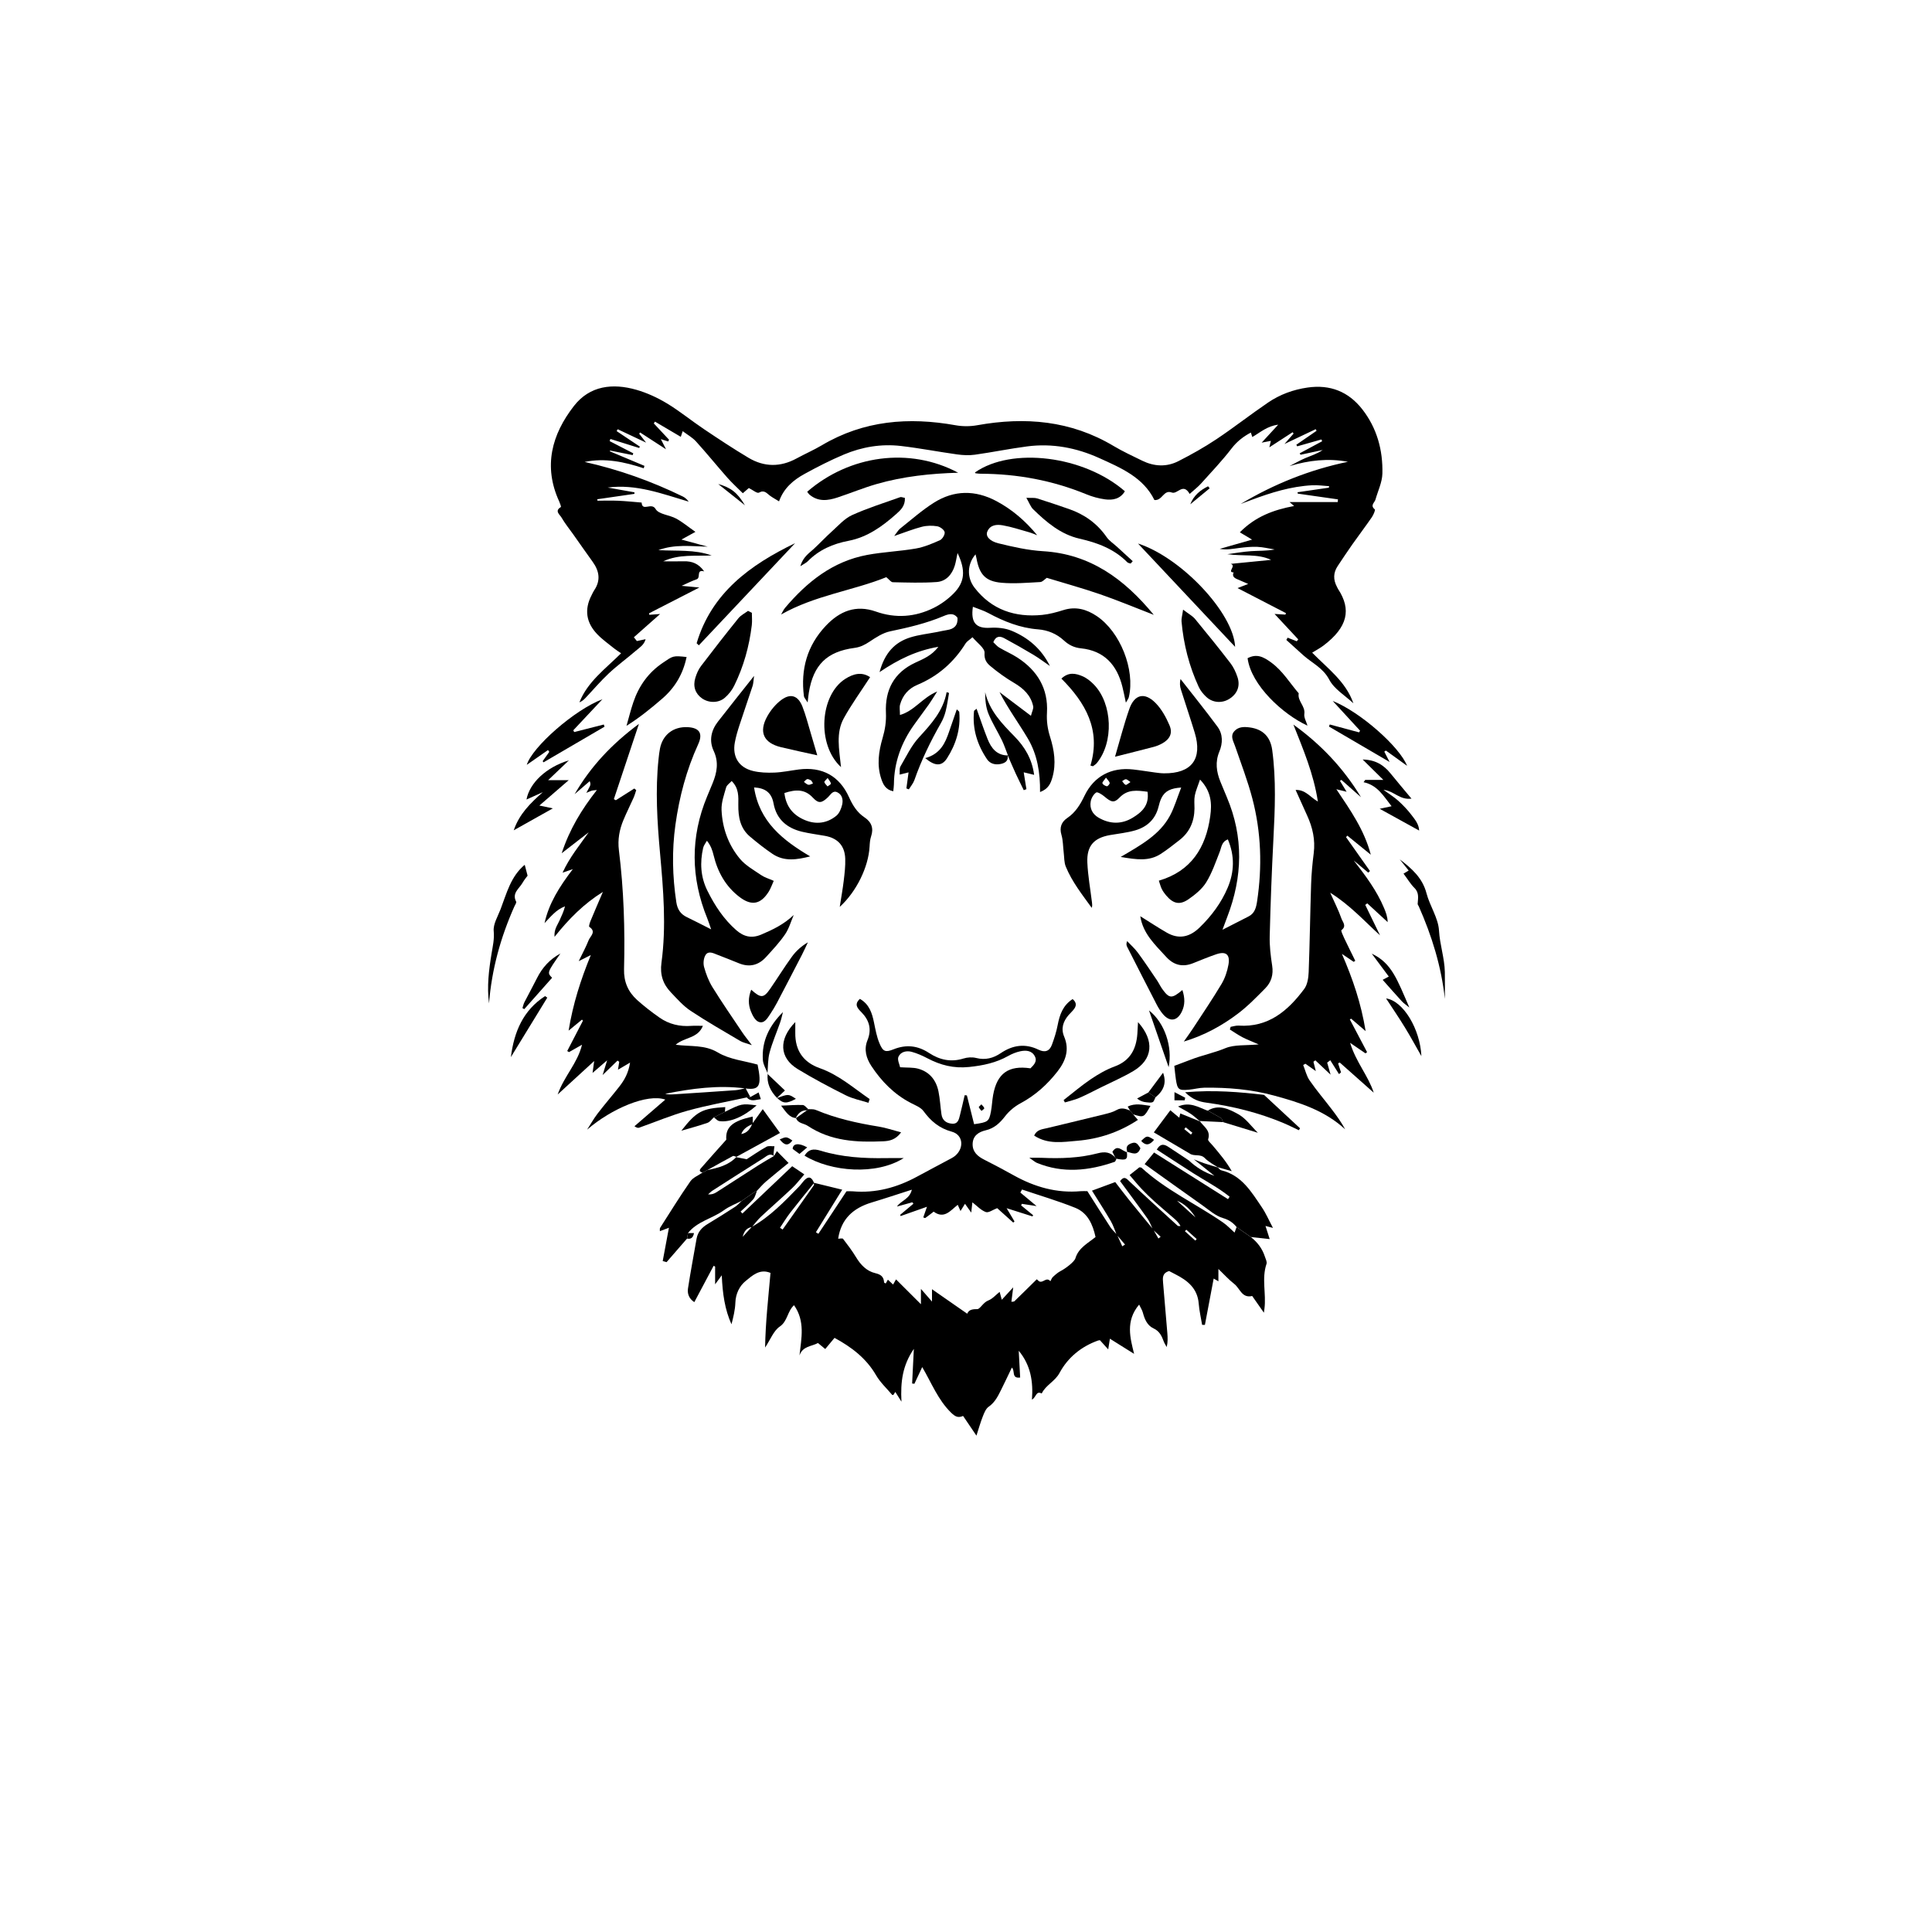
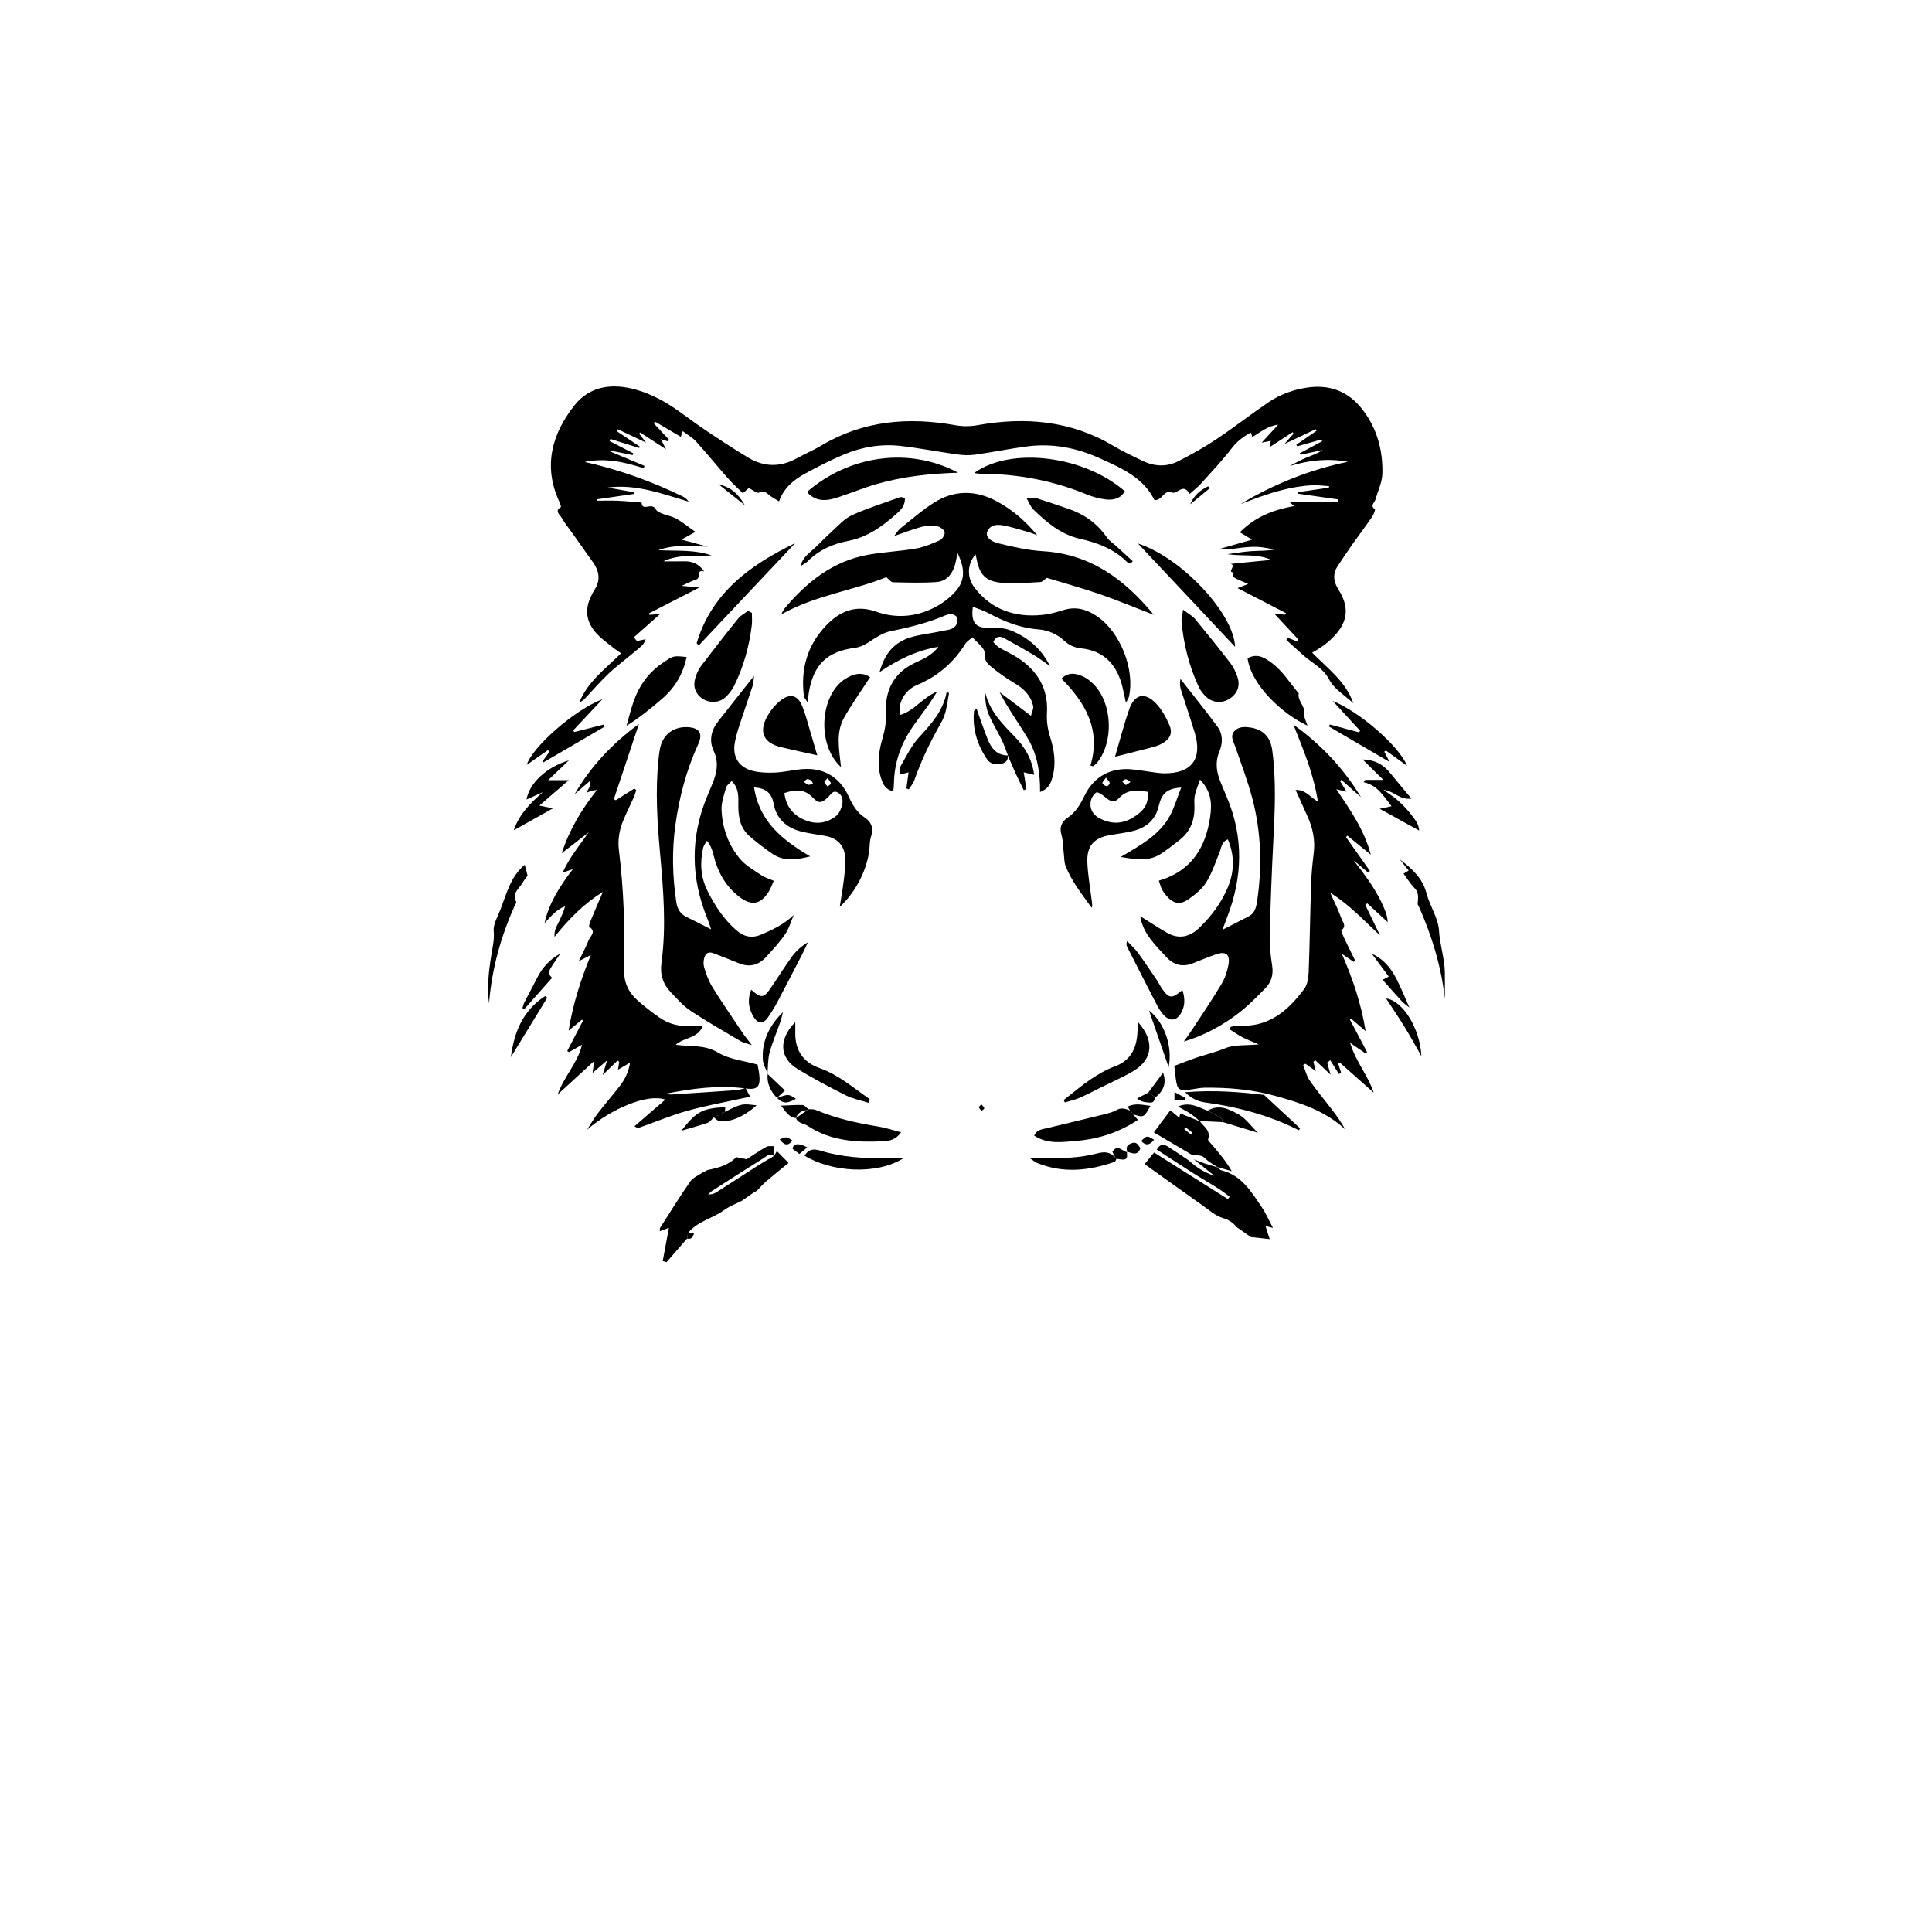
<svg xmlns="http://www.w3.org/2000/svg" width="4000" zoomAndPan="magnify" viewBox="0 0 3000 3000" height="4000" preserveAspectRatio="xMidYMid meet" version="1.0">
  <defs>
    <clipPath id="70880ac7d6">
      <path d="M 1068 1551 L 1967 1551 L 1967 2229.574 L 1068 2229.574 Z M 1068 1551 " clip-rule="nonzero" />
    </clipPath>
    <clipPath id="8b5c995055">
      <path d="M 2173 1334 L 2243.906 1334 L 2243.906 1551 L 2173 1551 Z M 2173 1334 " clip-rule="nonzero" />
    </clipPath>
  </defs>
  <g clip-path="url(#70880ac7d6)">
-     <path fill="#000000" d="M 1263.559 1836.543 C 1277.488 1839.949 1291.418 1843.344 1307.789 1847.344 C 1293.145 1871.012 1280.035 1892.203 1266.926 1913.395 C 1268.211 1914.203 1269.5 1915.027 1270.785 1915.836 C 1285.145 1894.109 1299.504 1872.379 1314.41 1849.832 C 1317.531 1849.832 1320.793 1849.582 1324.02 1849.867 C 1359.906 1853.035 1392.949 1843.973 1424.227 1826.949 C 1440.062 1818.328 1456.055 1809.996 1471.926 1801.434 C 1476.023 1799.219 1480.441 1797.219 1483.832 1794.148 C 1497.418 1781.875 1495.277 1762.016 1478.023 1757.301 C 1458.449 1751.941 1445.445 1740.953 1433.98 1725.297 C 1429.609 1719.332 1421.023 1716.191 1413.977 1712.5 C 1388.363 1699.105 1368.859 1679.234 1353.145 1655.449 C 1345.07 1643.219 1341.191 1629.66 1346.965 1615.398 C 1353.906 1598.289 1349.906 1584.203 1337.391 1571.535 C 1331.746 1565.82 1325.734 1559.738 1335.246 1551.059 C 1349.727 1559.32 1354.051 1572.824 1357.074 1587.418 C 1359.371 1598.469 1361.336 1609.859 1365.684 1620.16 C 1371.074 1632.922 1374.816 1634.457 1387.438 1629.398 C 1407.215 1621.48 1425.062 1623.527 1442.684 1635.09 C 1459.031 1645.816 1476.629 1649.734 1496.098 1643.648 C 1502.207 1641.746 1509.648 1641.27 1515.793 1642.828 C 1530.031 1646.461 1542.488 1643.078 1553.895 1635.363 C 1572.672 1622.648 1592.113 1619.969 1612.652 1629.969 C 1622.727 1634.875 1629.742 1632.219 1633.418 1622.266 C 1637.074 1612.375 1640.336 1602.184 1642.312 1591.848 C 1645.41 1575.738 1650.34 1561.203 1665.555 1551.391 C 1671.152 1555.953 1671.734 1560.82 1668.496 1565.773 C 1665.973 1569.645 1662.258 1572.715 1659.234 1576.273 C 1650.84 1586.133 1647.148 1597.086 1652.434 1609.684 C 1660.984 1630.078 1654.77 1647.473 1642.039 1663.781 C 1626.203 1684.07 1607.629 1700.867 1584.684 1713.141 C 1575.602 1718 1566.906 1725.227 1560.656 1733.383 C 1552.535 1743.977 1543.652 1752.109 1530.59 1755.133 C 1519.031 1757.812 1510.516 1763.969 1510.289 1776.527 C 1510.062 1788.59 1517.996 1795.59 1528.328 1800.754 C 1543.855 1808.531 1559.145 1816.77 1574.324 1825.188 C 1606.664 1843.141 1640.812 1853.031 1678.152 1849.664 C 1681.426 1849.367 1684.75 1849.629 1688.453 1849.629 C 1700.453 1868.488 1712.184 1887.18 1724.258 1905.645 C 1727.008 1909.859 1731.008 1913.25 1734.426 1917.027 C 1737.164 1923.109 1739.914 1929.18 1742.652 1935.266 C 1744.082 1934.348 1745.5 1933.434 1746.926 1932.516 C 1742.617 1927.48 1738.32 1922.441 1734.008 1917.395 C 1730.996 1910.262 1728.688 1902.715 1724.816 1896.07 C 1715.84 1880.668 1706.109 1865.699 1695.621 1848.844 C 1707.957 1844.281 1718.828 1840.27 1731.723 1835.508 C 1738.879 1844.758 1745.914 1854.164 1753.285 1863.297 C 1765.645 1878.629 1778.207 1893.785 1790.684 1909.012 C 1793.375 1913.727 1796.066 1918.441 1798.758 1923.156 C 1799.926 1922.266 1801.078 1921.359 1802.246 1920.465 C 1798.258 1916.789 1794.27 1913.098 1790.281 1909.418 C 1787.508 1903.645 1785.469 1897.348 1781.816 1892.191 C 1767.965 1872.652 1753.594 1853.496 1739.258 1833.973 C 1745.965 1825.008 1749.664 1830.555 1754.832 1835.414 C 1779.074 1858.223 1803.746 1880.57 1828.312 1903.035 C 1829.227 1903.883 1830.68 1904.145 1833.086 1903.645 C 1829.051 1896.121 1821.93 1891.191 1815.652 1885.605 C 1808.176 1878.953 1800.391 1872.629 1792.996 1865.879 C 1786.102 1859.582 1779.301 1853.141 1772.895 1846.355 C 1766.562 1839.641 1760.773 1832.426 1754.059 1824.625 C 1760.086 1819.84 1765.016 1815.934 1769.23 1812.578 C 1771.207 1812.91 1772.062 1812.793 1772.469 1813.172 C 1810.391 1847.973 1857.281 1869.414 1899.156 1898.297 C 1905.633 1902.762 1911.098 1908.715 1917.027 1913.977 C 1917.969 1911.418 1919.066 1908.395 1920.172 1905.371 C 1927.555 1910.551 1934.949 1915.727 1942.332 1920.906 C 1952.465 1928.848 1960.023 1938.684 1964.012 1951.016 C 1965.238 1954.801 1967.715 1959.352 1966.633 1962.531 C 1958.809 1985.555 1966.441 2009.141 1963.406 2032.25 C 1963.059 2034.879 1962.691 2037.5 1962.574 2038.379 C 1956.941 2030.332 1950.664 2021.355 1944.391 2012.391 C 1928.41 2016.32 1925.363 2000.531 1916.59 1993.723 C 1907.848 1986.938 1900.371 1978.508 1891.93 1970.41 C 1891.93 1975.66 1891.93 1981.758 1891.93 1989.578 C 1888.32 1987.508 1886.488 1986.449 1884.582 1985.34 C 1880.047 2009.309 1875.508 2033.285 1870.973 2057.273 C 1869.531 2057.262 1868.09 2057.238 1866.652 2057.227 C 1864.84 2046.262 1862.234 2035.355 1861.375 2024.309 C 1859.52 2000.664 1844.148 1988.363 1825.082 1978.711 C 1821.57 1976.934 1818.094 1975.09 1815.402 1973.695 C 1804.699 1976.816 1805.367 1984.293 1806.02 1991.816 C 1808.258 2017.844 1810.484 2043.855 1812.629 2069.883 C 1813.211 2076.93 1813.5 2084.004 1811.664 2091.668 C 1810.152 2088.895 1808.285 2086.242 1807.188 2083.312 C 1803.984 2074.715 1800.613 2067.047 1791.125 2062.668 C 1781.352 2058.156 1777.301 2048.344 1774.598 2038.141 C 1773.621 2034.426 1771.348 2031.059 1768.836 2025.785 C 1747.152 2051.441 1755.145 2078.074 1761.012 2102.266 C 1749.426 2095.004 1737.094 2087.289 1723.445 2078.738 C 1722.375 2085.504 1721.781 2089.277 1720.828 2095.312 C 1715.816 2089.754 1712.027 2085.562 1708.004 2081.098 C 1707.422 2081.18 1706.133 2081.18 1704.992 2081.586 C 1678.832 2090.945 1658.195 2107.863 1645.23 2131.91 C 1638.098 2145.125 1623.809 2150.699 1617.57 2163.793 C 1608.379 2159.113 1609.223 2169.781 1602.391 2173.309 C 1604.52 2145.566 1600.605 2119.922 1581.887 2097.457 C 1582.625 2111.254 1583.352 2125.055 1584.102 2139.02 C 1569.992 2140.863 1576.672 2128.254 1571.195 2123.59 C 1565.766 2134.875 1560.512 2146.102 1554.977 2157.188 C 1549.918 2167.316 1545.238 2177.438 1535.176 2184.391 C 1530.758 2187.438 1528.246 2193.977 1526.102 2199.414 C 1522.449 2208.68 1519.77 2218.32 1516.207 2229.273 C 1508.73 2218.238 1502.168 2208.559 1495.477 2198.664 C 1488.109 2201.879 1483.57 2200.238 1476.629 2193.379 C 1456.352 2173.379 1446.469 2147.387 1432.016 2122.793 C 1427.691 2132.043 1423.801 2140.375 1419.906 2148.699 C 1418.715 2148.578 1417.535 2148.449 1416.344 2148.328 C 1417.168 2131.742 1417.988 2115.172 1419.012 2094.516 C 1401.449 2120.242 1398.176 2145.387 1399.77 2176.496 C 1394.984 2168.902 1392.566 2165.078 1390.234 2161.379 C 1389.211 2162.961 1388.172 2164.531 1387.148 2166.117 C 1386.508 2166.031 1385.578 2166.188 1385.27 2165.832 C 1376.84 2155.816 1366.871 2146.676 1360.395 2135.508 C 1345.07 2109.062 1322.281 2091.777 1295.848 2077.43 C 1291.156 2083.074 1286.609 2088.539 1281.441 2094.766 C 1277.453 2091.469 1274.117 2088.719 1270.141 2085.43 C 1260.328 2090.848 1246.445 2090.027 1241.434 2104.73 C 1244.398 2077.883 1250.461 2051.645 1232.957 2026.699 C 1222.395 2036.391 1223.121 2051.512 1210.762 2059.93 C 1201.262 2066.395 1196.473 2079.812 1188.031 2092.48 C 1188.688 2053.012 1193.02 2015.258 1196.426 1976.566 C 1179.602 1969.484 1167.824 1981.055 1157.754 1989.188 C 1148.441 1996.688 1142.344 2008.844 1141.879 2022.676 C 1141.5 2033.855 1138.82 2044.965 1135.844 2056.309 C 1125.484 2033.402 1122.02 2009.008 1120.746 1980.293 C 1116.508 1986.055 1114.34 1988.996 1110.445 1994.281 C 1110.445 1983.473 1110.445 1975.113 1110.445 1966.758 C 1109.672 1966.34 1108.898 1965.922 1108.125 1965.508 C 1098.23 1984.113 1088.348 2002.734 1078.117 2021.961 C 1069.332 2016.141 1067.141 2008.309 1068.332 2000.496 C 1072.262 1974.793 1077.191 1949.242 1081.609 1923.609 C 1083.465 1912.812 1090.004 1905.906 1099.086 1900.465 C 1113.434 1891.871 1127.582 1882.918 1141.617 1873.809 C 1145.355 1871.379 1148.348 1867.809 1151.68 1864.75 C 1151.68 1864.75 1150.906 1865.355 1150.906 1865.355 C 1156.953 1861.141 1163.004 1856.914 1169.051 1852.699 C 1171.207 1851.449 1173.352 1850.199 1175.504 1848.949 C 1173.59 1853.449 1172.613 1858.75 1169.574 1862.285 C 1163.656 1869.152 1156.586 1875.047 1149.988 1881.332 C 1150.918 1882.332 1151.848 1883.332 1152.785 1884.344 C 1178.387 1860.035 1203.988 1835.723 1230.121 1810.887 C 1236.434 1815.148 1241.801 1818.758 1248.945 1823.578 C 1242.16 1831.328 1236.637 1838.723 1230.039 1844.961 C 1214.07 1860.059 1197.473 1874.488 1181.422 1889.5 C 1176.316 1894.285 1172.125 1900.051 1167.516 1905.359 C 1159.191 1906.5 1155.238 1912.441 1153.273 1920.48 C 1157.953 1915.371 1162.645 1910.266 1167.324 1905.145 C 1195.832 1889.109 1218.109 1865.773 1240.578 1842.652 C 1243.34 1839.82 1245.602 1836.508 1248.23 1833.543 C 1255.473 1825.402 1260.531 1827.676 1264.02 1836.973 C 1251.734 1852.246 1239.242 1867.379 1227.23 1882.871 C 1221.406 1890.383 1216.5 1898.598 1211.168 1906.488 C 1212.535 1907.395 1213.906 1908.301 1215.273 1909.203 C 1231.48 1886.273 1247.695 1863.367 1263.793 1840.367 C 1264.344 1839.52 1263.652 1837.828 1263.559 1836.543 Z M 1609.938 1986.422 C 1611.512 1987.723 1612.75 1989.375 1614.391 1989.996 C 1619.93 1992.102 1625.215 1982.328 1631.016 1989.52 C 1632.312 1987.234 1633.168 1984.461 1635.016 1982.77 C 1638.766 1979.316 1642.707 1975.781 1647.195 1973.508 C 1654.031 1970.043 1668.164 1959.59 1669.879 1953.887 C 1674.832 1937.48 1689.371 1930.492 1701.145 1920.824 C 1696.883 1901.227 1688.895 1883.191 1669.57 1875.453 C 1642.586 1864.629 1614.57 1856.402 1586.996 1847.07 C 1586.125 1848.641 1585.258 1850.211 1584.398 1851.781 C 1592.281 1858.367 1600.176 1864.949 1609.582 1872.797 C 1600.559 1871.414 1593.664 1870.367 1586.77 1869.309 C 1586.375 1870.117 1585.984 1870.914 1585.602 1871.727 C 1591.805 1876.809 1598.008 1881.891 1604.223 1886.977 C 1603.902 1887.594 1603.594 1888.215 1603.27 1888.832 C 1590.926 1884.918 1578.566 1881 1563.074 1876.082 C 1568.348 1884.941 1571.836 1890.785 1575.312 1896.633 C 1574.672 1897.227 1574.027 1897.836 1573.387 1898.43 C 1564.691 1890.633 1556.012 1882.832 1548.418 1876.012 C 1541.785 1878.5 1535.02 1883.645 1530.746 1882.059 C 1523.102 1879.238 1516.957 1872.367 1509.91 1866.961 C 1509.457 1871.059 1508.91 1875.965 1508.137 1882.918 C 1504.387 1877.629 1501.871 1874.07 1498.445 1869.238 C 1495.906 1873.32 1493.93 1876.5 1491.465 1880.465 C 1489.418 1875.867 1488.395 1873.594 1487.168 1870.844 C 1475.715 1879.855 1466.105 1893.441 1449.781 1881.43 C 1445.363 1884.832 1441.195 1888.18 1436.848 1891.25 C 1436.277 1891.656 1434.742 1890.691 1433.66 1890.371 C 1435.434 1885.273 1437.195 1880.191 1439.398 1873.867 C 1424.156 1879.238 1411.285 1883.773 1398.414 1888.309 C 1398.234 1887.645 1398.055 1886.965 1397.879 1886.297 C 1404.699 1880.582 1411.523 1874.867 1418.348 1869.152 C 1417.785 1868.402 1417.238 1867.652 1416.68 1866.902 C 1408.715 1869.105 1400.758 1871.309 1392.793 1873.512 C 1399.281 1863.977 1412.273 1862.344 1415.918 1847.332 C 1393.699 1854.438 1373.613 1861.164 1353.324 1867.273 C 1324.879 1875.844 1306.004 1892.848 1301.504 1923.469 C 1304.324 1923.469 1308.16 1922.43 1309.078 1923.633 C 1316.172 1932.883 1323.258 1942.23 1329.27 1952.195 C 1336.473 1964.148 1345.738 1973.84 1359.238 1976.984 C 1368.074 1979.043 1372.312 1982.711 1372.812 1991.414 C 1372.852 1991.973 1374.492 1992.449 1375.387 1992.961 C 1376.445 1991.078 1377.41 1989.375 1378.707 1987.078 C 1381.48 1989.676 1384.125 1992.164 1386.793 1994.652 C 1388.113 1992.316 1389.375 1990.102 1391.34 1986.613 C 1403.641 1998.891 1415.441 2010.652 1430.027 2025.199 C 1430.027 2014.559 1430.027 2008.652 1430.027 2001.391 C 1435.945 2008.176 1440.695 2013.617 1447.195 2021.07 C 1447.195 2013.559 1447.195 2008.652 1447.195 2001.879 C 1466.223 2015.117 1483.656 2027.25 1501.859 2039.918 C 1504.359 2033.965 1509.301 2032.715 1517.445 2032.832 C 1521.852 2032.891 1526.602 2022.402 1534.547 2019.391 C 1541.129 2016.891 1546.309 2010.676 1552.227 2006.02 C 1553.285 2009.879 1554.238 2013.344 1555.586 2018.273 C 1561.453 2011.879 1566.242 2006.676 1573.312 1998.973 C 1572.109 2008.508 1571.324 2014.809 1570.492 2021.402 C 1572.777 2021.047 1574.422 2021.297 1575.137 2020.594 C 1586.293 2009.816 1597.305 1998.902 1609.938 1986.422 Z M 1512.59 1745.645 C 1534.129 1742.609 1535.746 1741.523 1538.699 1726.168 C 1540.332 1717.668 1540.594 1708.902 1542.117 1700.379 C 1548.145 1666.699 1566.062 1653.84 1600.082 1658.898 C 1605.094 1653.84 1611.059 1648.363 1606.949 1640.316 C 1602.246 1631.078 1592.961 1630.543 1584.172 1632.445 C 1577.742 1633.84 1571.348 1636.422 1565.598 1639.66 C 1546.668 1650.293 1526.77 1654.52 1504.934 1656.793 C 1480.668 1659.316 1460.281 1653.938 1439.789 1643.16 C 1432.172 1639.148 1424.109 1635.613 1415.848 1633.328 C 1407.641 1631.055 1398.535 1633.125 1395.082 1641.02 C 1393.055 1645.637 1396.832 1652.793 1397.688 1657.223 C 1408.902 1658.008 1417.656 1657.281 1425.633 1659.449 C 1443.363 1664.27 1453.66 1677.152 1457.258 1694.773 C 1459.652 1706.488 1460.188 1718.582 1461.926 1730.441 C 1463.293 1739.773 1469.57 1744.262 1478.535 1744.859 C 1487.715 1745.465 1488.953 1738.023 1490.609 1731.621 C 1493.266 1721.344 1495.516 1710.965 1497.945 1700.617 C 1499.086 1700.727 1500.23 1700.832 1501.371 1700.949 C 1505.016 1715.512 1508.672 1730.07 1512.59 1745.645 Z M 1856.293 1890.332 C 1849.137 1879.023 1840.266 1869.641 1827.656 1864.449 C 1837.207 1873.082 1846.754 1881.715 1856.293 1890.332 Z M 1856.043 1926.406 C 1856.758 1925.586 1857.473 1924.766 1858.184 1923.93 C 1852.828 1919.109 1847.469 1914.289 1842.098 1909.465 C 1841.387 1910.262 1840.672 1911.062 1839.957 1911.859 C 1845.312 1916.703 1850.672 1921.551 1856.043 1926.406 Z M 1856.043 1926.406 " fill-opacity="1" fill-rule="nonzero" />
-   </g>
+     </g>
  <path fill="#000000" d="M 1847.289 766.98 C 1837.086 748.883 1828.25 768.062 1819.656 764.801 C 1806.629 759.859 1805.141 777.719 1792.555 776.434 C 1775.434 741.348 1740.688 726.523 1706.672 711.188 C 1671.223 695.199 1633.871 688.117 1595.043 693.164 C 1567.871 696.699 1540.977 702.262 1513.828 706.059 C 1504.801 707.32 1495.277 706.867 1486.203 705.605 C 1457.055 701.559 1428.109 695.902 1398.891 692.508 C 1368.445 688.973 1338.559 693.938 1310.387 705.797 C 1289.477 714.605 1269.152 725 1249.246 735.918 C 1232.016 745.371 1217.074 757.848 1209.691 778.492 C 1204.32 775.184 1199.797 772.742 1195.664 769.754 C 1190.52 766.027 1187.02 760.18 1178.445 764.992 C 1175.637 766.562 1168.625 760.656 1162.789 757.801 C 1160.277 759.977 1157.516 762.371 1153.453 765.895 C 1145.285 757.738 1136.891 750.168 1129.449 741.738 C 1113.055 723.18 1097.48 703.891 1080.859 685.555 C 1075.227 679.34 1067.438 675.066 1060.082 669.484 C 1059.309 671.805 1058.379 674.566 1057.129 678.305 C 1043.723 670.398 1030.41 662.555 1017.109 654.707 C 1016.465 655.625 1015.836 656.531 1015.191 657.445 C 1023.086 665.898 1030.992 674.34 1038.887 682.793 C 1038.434 683.699 1037.992 684.605 1037.543 685.508 C 1034.051 684.402 1030.562 683.293 1026.184 681.891 C 1028.445 686.344 1030.207 689.805 1034.184 697.629 C 1018.383 687.379 1006.168 679.461 993.949 671.531 C 993.473 672.188 992.996 672.828 992.52 673.484 C 995.367 677.152 998.199 680.805 1003.25 687.316 C 986.367 679.352 972.781 672.938 959.184 666.52 C 958.621 667.484 958.074 668.449 957.516 669.414 C 969.555 677.461 981.602 685.508 993.641 693.559 C 993.223 694.234 992.809 694.926 992.391 695.605 C 977.52 690.938 962.66 686.281 947.789 681.617 C 947.418 682.734 947.039 683.855 946.668 684.973 C 958.883 691.281 971.113 697.582 983.328 703.891 C 983.031 704.82 982.746 705.762 982.449 706.688 C 970.719 704.32 958.992 701.949 947.262 699.582 C 947.191 699.996 947.133 700.426 947.062 700.844 C 964.945 708.355 982.828 715.867 1000.715 723.379 C 1000.332 724.629 999.953 725.879 999.57 727.129 C 969.695 717.285 939.512 710.711 907.84 717.285 C 960.859 729.105 1011.547 747.227 1060.234 770.957 C 1063.688 772.633 1066.688 775.266 1069.414 778.957 C 1028.254 766.812 987.926 751.203 943.559 757.062 C 957.422 759.527 971.281 761.992 985.152 764.453 C 985.152 765.266 985.164 766.062 985.164 766.871 C 965.91 769.656 946.668 772.445 927.414 775.23 C 927.523 775.98 927.629 776.73 927.723 777.48 C 938.57 777.48 949.43 777.098 960.266 777.574 C 972.293 778.098 984.281 779.41 996.297 780.371 C 997.25 795.16 1011.645 779.324 1018.039 790.422 C 1022.801 798.684 1039.41 799.527 1049.902 805.23 C 1059.809 810.613 1068.605 818.008 1079.836 825.875 C 1071.535 830.449 1064.961 834.066 1058.105 837.84 C 1071.844 841.555 1085.371 845.211 1098.91 848.867 C 1073.227 848.293 1048.055 844.758 1022.312 854.223 C 1050.688 855.926 1078.512 852.961 1105.055 862.52 C 1079.848 863.723 1054.316 860.246 1029.801 871.617 C 1040.457 871.617 1051.113 871.855 1061.762 871.559 C 1074.441 871.211 1084.941 875.082 1093.434 887.262 C 1080.395 883.691 1088.703 897.262 1081.668 899.57 C 1074.855 901.809 1068.426 905.238 1058.379 909.668 C 1068.559 910.633 1074.703 911.215 1085.977 912.273 C 1057.141 927.074 1032.504 939.707 1007.859 952.348 C 1008 953.125 1008.145 953.887 1008.285 954.66 C 1014 954.242 1019.715 953.812 1025.027 953.422 C 1011.191 965.684 997.727 977.625 984.258 989.555 C 985.816 991.508 987.367 993.461 988.926 995.398 C 992.785 994.59 996.652 993.781 1002.488 992.555 C 1000.035 1001.613 992.973 1005.625 987.426 1010.402 C 973.555 1022.344 958.672 1033.176 945.324 1045.652 C 932.426 1057.715 920.973 1071.309 908.805 1084.145 C 906.293 1086.801 903.41 1089.098 899.672 1090.598 C 912.461 1058.441 940 1038.738 964.434 1014.379 C 960.492 1011.664 956.812 1009.461 953.516 1006.793 C 944.703 999.648 935.309 993.031 927.484 984.91 C 910.27 967.039 906.91 946.516 918.664 924.121 C 919.914 921.75 920.902 919.203 922.402 917.012 C 933.035 901.582 930.762 886.902 920.332 872.426 C 910.16 858.309 900.207 844.02 890.145 829.805 C 883.953 821.066 877.109 812.695 871.809 803.445 C 869.309 799.078 860.594 793.387 870.941 787.324 C 871.559 786.957 869.605 781.469 868.297 778.609 C 843.316 724.168 856.711 674.746 891.195 630.398 C 915.816 598.715 951.371 594.754 988.043 605.242 C 1004.559 609.969 1020.754 617.422 1035.492 626.301 C 1055.508 638.375 1073.727 653.375 1093.184 666.426 C 1115.949 681.699 1138.82 696.879 1162.371 710.902 C 1186.641 725.344 1211.809 725.57 1236.922 711.867 C 1249.84 704.82 1263.438 698.938 1276.082 691.449 C 1341.203 652.816 1411.012 647.27 1483.895 660.34 C 1494.754 662.293 1506.562 662.27 1517.422 660.305 C 1591.711 646.945 1662.746 652.934 1729.008 692.438 C 1743.344 700.984 1758.609 708.035 1773.637 715.379 C 1792.164 724.441 1811.477 725.441 1829.824 716.07 C 1850.016 705.762 1869.949 694.629 1888.797 682.043 C 1916.066 663.852 1941.902 643.516 1969.027 625.086 C 1987.457 612.562 2008.152 604.941 2030.465 601.766 C 2065.449 596.777 2093.941 608.051 2115.469 635.707 C 2138.188 664.887 2147.461 699.059 2146.559 735.355 C 2146.223 748.883 2139.629 762.266 2135.84 775.695 C 2134.461 780.598 2127.031 784.801 2134.84 790.992 C 2135.902 791.836 2132.676 799.551 2130.16 803.195 C 2120.281 817.52 2109.742 831.398 2099.703 845.629 C 2091.988 856.57 2084.629 867.762 2077.199 878.891 C 2070.199 889.367 2070.094 900.18 2075.984 911.18 C 2076.617 912.359 2077.094 913.633 2077.82 914.75 C 2098.633 946.469 2092.773 973.863 2055.172 1002.375 C 2049.992 1006.305 2044.137 1009.34 2037.539 1013.461 C 2061.758 1038.164 2089.797 1058.32 2101.562 1092.109 C 2088.727 1080.062 2071.82 1070.156 2064.09 1055.43 C 2054.434 1037.023 2037.551 1029.758 2023.871 1017.594 C 2014.988 1009.699 2006.223 1001.648 1997.414 993.672 C 1998.078 992.508 1998.758 991.352 1999.426 990.184 C 2004.152 992.043 2008.891 993.898 2013.617 995.758 C 2014.391 994.781 2015.152 993.805 2015.926 992.84 C 2003.926 979.945 1991.922 967.062 1979.137 953.336 C 1984.98 953.695 1990.484 954.027 1995.984 954.371 C 1996.27 953.609 1996.555 952.848 1996.84 952.086 C 1972.609 939.551 1948.379 927.004 1921.672 913.18 C 1928.34 910.586 1932.316 909.035 1938.176 906.75 C 1931.258 903.738 1925.973 901.43 1920.672 899.145 C 1916.027 897.145 1913.004 894.355 1915.602 888.809 C 1904.598 888.785 1920.398 878.379 1911.062 875.559 C 1932.211 873.473 1953.367 871.379 1973.812 869.355 C 1952.832 859.484 1929.113 863.938 1905.801 860.543 C 1918.137 858.914 1930.438 856.676 1942.832 855.832 C 1954.82 855.02 1966.918 855.652 1979.336 853.211 C 1970.348 851.781 1961.395 849.543 1952.367 849.152 C 1943.07 848.746 1933.652 849.711 1924.375 850.867 C 1914.527 852.094 1904.801 854.246 1893.977 852.293 C 1910.992 847.438 1928.008 842.578 1944.223 837.938 C 1938.617 834.59 1932.199 830.758 1925.223 826.59 C 1949.203 802.207 1977.516 791.648 2009.484 785.73 C 2007.461 783.98 2006.141 782.836 2002.355 779.574 C 2028.68 779.574 2052.957 779.574 2077.223 779.574 C 2077.332 778.195 2077.449 776.801 2077.559 775.418 C 2056.781 772.457 2036.004 769.48 2015.215 766.516 C 2015.047 765.801 2014.879 765.086 2014.715 764.371 C 2030.953 762.004 2047.207 759.621 2063.449 757.25 C 2063.578 756.477 2063.711 755.703 2063.852 754.93 C 2055.16 754.406 2046.434 753.074 2037.789 753.512 C 2004.641 755.18 1973.359 764.992 1942.547 776.539 C 1937.176 778.551 1931.805 780.562 1926.422 782.574 C 1978.41 751.523 2033.738 729.355 2093.023 717.059 C 2062.246 711.297 2032.516 714.699 2002.367 723.738 C 2010.547 719.547 2018.535 714.902 2026.965 711.309 C 2035.918 707.5 2045.301 704.688 2053.84 698.746 C 2042.371 701.223 2030.895 703.688 2019.43 706.164 C 2019.012 705.402 2018.594 704.641 2018.191 703.879 C 2029.801 697.652 2041.395 691.414 2053.004 685.188 C 2052.66 684.246 2052.316 683.305 2051.969 682.367 C 2039.445 685.926 2026.918 689.473 2014.391 693.031 C 2013.891 692.223 2013.402 691.414 2012.902 690.605 C 2023.383 683.391 2033.859 676.188 2044.336 668.973 C 2043.922 668.113 2043.492 667.258 2043.074 666.41 C 2027.715 673.699 2012.355 680.973 1994.543 689.426 C 2000.078 683.09 2004.367 678.199 2008.652 673.305 C 2008.176 672.578 2007.699 671.852 2007.234 671.125 C 1995.793 678.555 1984.34 685.973 1971.004 694.629 C 1972.039 690.305 1972.695 687.582 1973.406 684.578 C 1969.777 685.281 1966.238 685.961 1959.098 687.344 C 1968.586 677.031 1975.684 669.34 1984.766 659.461 C 1967.516 661.566 1956.953 671.531 1944.582 678.602 C 1943.699 675.902 1943.129 674.141 1942.32 671.664 C 1930.711 677.852 1920.863 685.367 1912.469 696.281 C 1897.801 715.355 1881.129 732.906 1864.984 750.824 C 1860.172 756.191 1854.305 760.645 1847.289 766.98 Z M 1847.289 766.98 " fill-opacity="1" fill-rule="nonzero" />
  <path fill="#000000" d="M 1486.859 858.688 C 1485.121 866.797 1484.297 872.762 1482.535 878.426 C 1478.191 892.344 1468.855 902.762 1454.363 903.785 C 1431.789 905.383 1409.023 904.559 1386.34 904.082 C 1383.496 904.023 1380.719 899.859 1376.254 896.25 C 1324.379 917.203 1265.391 924.406 1212.906 954.207 C 1214.93 950.754 1216.5 946.91 1219.051 943.895 C 1253.137 903.598 1293.016 871.699 1346.367 861.711 C 1371.312 857.043 1396.961 856.117 1421.988 851.77 C 1434.922 849.52 1447.52 844.211 1459.59 838.781 C 1463.379 837.078 1467.629 829.887 1466.832 826.281 C 1465.973 822.434 1459.711 817.91 1455.246 817.184 C 1447.531 815.922 1439.039 816.043 1431.492 817.984 C 1418.047 821.434 1405.07 826.672 1388.52 832.316 C 1392.699 826.973 1394.664 823.207 1397.699 820.805 C 1414.988 807.102 1431.621 792.289 1450.184 780.574 C 1481.453 760.859 1514.328 760.645 1547.191 778.109 C 1571.719 791.148 1592.316 809.004 1610.57 831.078 C 1606.199 829.484 1601.926 827.59 1597.461 826.328 C 1584.031 822.543 1570.684 818.09 1556.988 815.707 C 1547.879 814.125 1537.484 814.695 1533.031 825.531 C 1530.246 832.316 1536.07 840.176 1550.547 843.711 C 1573.172 849.246 1596.293 854.484 1619.441 855.879 C 1692.773 860.281 1745.547 898.809 1791.602 954.73 C 1762.227 943.383 1735.496 932.18 1708.16 922.738 C 1681.023 913.371 1653.281 905.762 1625.441 897.262 C 1622.383 899.32 1618.906 903.609 1615.227 903.797 C 1595.234 904.871 1575.027 906.656 1555.191 904.906 C 1530.094 902.68 1520.805 891.977 1516.219 866.746 C 1515.863 864.809 1515.316 862.902 1514.816 860.781 C 1502.051 875.605 1500.812 896.477 1513.34 912.68 C 1539.867 947.004 1576.125 958.934 1618.168 954.848 C 1629.395 953.754 1640.574 950.684 1651.398 947.289 C 1670.379 941.348 1687.07 946.016 1702.824 956.504 C 1739.449 980.898 1762.883 1039.891 1752.855 1082.5 C 1752.285 1084.941 1750.453 1087.098 1748.273 1091.074 C 1746.203 1081.586 1744.738 1073.871 1742.832 1066.273 C 1734.367 1032.438 1714.613 1010.426 1678.488 1006.711 C 1667.914 1005.613 1659.613 1001.555 1651.934 994.449 C 1640.766 984.113 1626.836 978.41 1611.977 977.27 C 1583.863 975.113 1558.773 964.91 1534.379 951.812 C 1527.09 947.898 1518.984 945.504 1510.707 942.195 C 1506.98 967.266 1515.945 976.172 1537.523 974.828 C 1548.535 974.137 1560.727 975.27 1570.789 979.434 C 1596.555 990.102 1617.273 1007.652 1630.277 1034.152 C 1621.809 1028.355 1613.605 1022.117 1604.82 1016.844 C 1589.934 1007.902 1574.812 999.34 1559.539 991.102 C 1553.215 987.695 1546.594 986.84 1542.402 997.188 C 1545.164 999.746 1547.965 1003.34 1551.594 1005.52 C 1560.789 1010.996 1570.742 1015.234 1579.719 1021.02 C 1610.762 1041.035 1627.883 1069.098 1625.727 1106.742 C 1624.988 1119.73 1626.633 1131.719 1630.527 1144.055 C 1637.039 1164.664 1640.324 1185.781 1634.121 1207.297 C 1631.477 1216.465 1628.074 1224.941 1614.988 1229.883 C 1615.32 1199.82 1610.715 1171.602 1596.043 1146.816 C 1581.863 1122.863 1565.23 1100.371 1552.012 1074.645 C 1567.43 1086.289 1582.852 1097.918 1600.844 1111.504 C 1602.582 1104.586 1605.105 1100.289 1604.332 1096.68 C 1600.711 1079.836 1589.484 1069.145 1574.91 1060.559 C 1561.766 1052.809 1549.191 1043.809 1537.523 1033.984 C 1532.188 1029.496 1528.008 1023.984 1528.805 1013.781 C 1529.379 1006.508 1517.293 998.246 1510.113 989.496 C 1505.004 993.961 1501.336 995.961 1499.406 999.055 C 1481.129 1028.391 1456.438 1050.047 1424.453 1063.43 C 1410.652 1069.203 1401.605 1079.738 1397.617 1094.098 C 1396.461 1098.254 1397.438 1103.004 1397.438 1110.23 C 1420.047 1103.777 1431.801 1083.633 1455.27 1073.715 C 1449.422 1082.848 1446.207 1088.336 1442.539 1093.516 C 1434.789 1104.445 1426.68 1115.109 1418.93 1126.039 C 1399.449 1153.531 1388.375 1183.879 1388.066 1217.832 C 1388.043 1221.023 1387.496 1224.203 1387.066 1228.668 C 1375.23 1226.367 1371.324 1218.105 1368.387 1209.25 C 1361.312 1187.949 1364.406 1166.699 1370.492 1145.98 C 1374.316 1132.992 1376.293 1120.492 1375.672 1106.754 C 1374.09 1071.559 1387.898 1044.523 1421.25 1028.984 C 1433.527 1023.27 1446.66 1018.176 1457.102 1004.352 C 1423.168 1010.211 1395.355 1023.676 1365.766 1043.629 C 1373.754 1014.094 1389.199 997.27 1413.727 989.695 C 1427.074 985.578 1441.219 984.078 1455.008 981.387 C 1460.258 980.363 1465.461 979.113 1470.75 978.316 C 1481.656 976.672 1487.609 971.016 1486.812 959.301 C 1480.535 950.766 1472.023 953.742 1465.008 956.707 C 1438.312 967.98 1410.453 974.422 1382.219 980.316 C 1370.934 982.672 1360.23 989.723 1350.359 996.293 C 1342.941 1001.234 1336.023 1004.852 1326.891 1006.055 C 1283.883 1011.723 1263.02 1032.496 1255.973 1075.324 C 1255.328 1079.203 1254.996 1083.145 1254.066 1090.824 C 1250.887 1085.5 1248.613 1083.336 1248.305 1080.918 C 1243.066 1039.379 1253.27 1002.449 1282.371 971.695 C 1303.801 949.051 1328.805 938.562 1360.215 949.672 C 1390.781 960.48 1421.145 958.219 1449.945 943.883 C 1461.129 938.324 1471.797 930.551 1480.605 921.703 C 1498.277 903.906 1499.789 885.727 1486.859 858.688 Z M 1486.859 858.688 " fill-opacity="1" fill-rule="nonzero" />
  <path fill="#000000" d="M 1159.656 1704.047 C 1129.094 1710.762 1098.184 1716.215 1068.082 1724.559 C 1042.434 1731.668 1017.727 1742.145 992.582 1751.039 C 990.938 1751.621 989.031 1751.477 985.164 1748.836 C 1000.75 1735.383 1016.336 1721.918 1033.086 1707.453 C 1005.238 1697.773 949.598 1721.355 911.66 1754.121 C 917.055 1745.762 921.926 1737.012 927.949 1729.145 C 938.941 1714.797 950.836 1701.141 961.957 1686.879 C 969.73 1676.902 975.852 1665.996 978.363 1650.02 C 970.742 1654.484 965.812 1657.375 959.586 1661.02 C 960.324 1656.473 960.945 1652.602 961.562 1648.734 C 960.672 1648.113 959.777 1647.496 958.883 1646.875 C 951.977 1653.578 945.074 1660.293 935.738 1669.34 C 938.191 1661.352 939.82 1656.078 942.773 1646.469 C 933.617 1654.363 927.547 1659.613 920.129 1666.02 C 920.855 1660.699 921.379 1656.793 922.641 1647.566 C 902.539 1665.996 886.016 1681.141 865.926 1699.547 C 876.145 1670.652 896.492 1651.602 903.793 1622.242 C 894.98 1627.23 889.266 1630.48 883.551 1633.719 C 882.621 1633.16 881.703 1632.602 880.773 1632.027 C 888.906 1616.363 897.027 1600.695 905.148 1585.027 C 904.684 1584.43 904.207 1583.836 903.742 1583.238 C 897.684 1588.227 891.621 1593.23 882.93 1600.371 C 889.801 1558.477 901.551 1521.832 917.426 1482.984 C 911.125 1486.148 907.113 1488.172 898.637 1492.438 C 905.102 1479.008 910.234 1469.816 913.973 1460.102 C 916.449 1453.672 926.617 1446.945 915.02 1439.172 C 914.031 1438.504 915.805 1432.871 917.055 1429.859 C 922.902 1415.715 929.008 1401.668 936.152 1384.977 C 906.543 1403.395 883.598 1426.574 861.082 1454.719 C 860.117 1442.789 865.797 1436.348 868.891 1429.18 C 871.941 1422.145 875.465 1415.324 877.32 1407.371 C 863.484 1412.512 855.152 1423.441 845.566 1433.418 C 852.27 1402.965 868.273 1377.332 889.516 1349.543 C 881.965 1352.152 878.895 1353.223 873.535 1355.07 C 884.504 1331.152 899.922 1312.59 914.148 1292.387 C 901.184 1302.434 888.219 1312.496 872.203 1324.898 C 884.488 1287.648 902.875 1257.312 926.82 1226.75 C 922.891 1227.191 920.949 1227.191 919.129 1227.656 C 917.258 1228.145 915.496 1229.082 910.473 1231.156 C 913.148 1226.18 914.578 1223.727 915.793 1221.168 C 916.758 1219.117 917.449 1216.941 915.688 1212.965 C 907.887 1219.703 900.09 1226.441 892.301 1233.191 C 917.164 1190.129 950.406 1154.973 992.129 1124.051 C 978.578 1164.723 965.887 1202.809 953.203 1240.895 C 954.227 1241.465 955.254 1242.023 956.277 1242.598 C 965.824 1236.535 975.363 1230.465 984.914 1224.406 C 985.926 1225.227 986.926 1226.059 987.938 1226.883 C 986.613 1230.773 985.578 1234.785 983.914 1238.523 C 978.746 1250.145 973.004 1261.516 968.102 1273.242 C 961.801 1288.242 958.969 1303.672 961.027 1320.258 C 968.648 1381.523 970.578 1443.121 969.004 1504.758 C 968.492 1524.664 975.363 1540.152 989.34 1552.797 C 1000.211 1562.633 1011.965 1571.609 1023.98 1580.051 C 1038.707 1590.395 1055.473 1594.336 1073.5 1592.969 C 1078.656 1592.574 1083.871 1592.906 1091.441 1592.906 C 1083.598 1612.766 1062.973 1610.23 1049.199 1622.277 C 1072.344 1625.469 1093.957 1621.887 1114.648 1634.266 C 1132.867 1645.172 1156.312 1647.363 1176.375 1653.102 C 1183.199 1686.27 1179.316 1693.176 1157.324 1690.094 C 1115.223 1684.57 1073.977 1690.285 1032.848 1698.488 C 1036.766 1699.402 1040.672 1699.617 1044.543 1699.367 C 1077.133 1697.273 1109.707 1695.176 1142.285 1692.832 C 1147.477 1692.461 1152.574 1690.797 1157.715 1689.723 C 1160.168 1694.32 1162.609 1698.926 1165.062 1703.523 C 1163.242 1703.699 1161.457 1703.867 1159.656 1704.047 Z M 1159.656 1704.047 " fill-opacity="1" fill-rule="nonzero" />
  <path fill="#000000" d="M 1303.945 1408.191 C 1306.195 1393.703 1308.602 1380.605 1310.16 1367.414 C 1311.504 1356.141 1312.875 1344.723 1312.48 1333.426 C 1311.781 1313.148 1300.824 1301.492 1280.941 1297.898 C 1269.094 1295.754 1257.09 1294.301 1245.398 1291.516 C 1221.941 1285.922 1205.676 1272.168 1201.176 1247.645 C 1198.164 1231.191 1188.816 1223.703 1170.898 1222.703 C 1179.148 1276.266 1215.668 1304.742 1258.055 1329.805 C 1237.812 1334.852 1217.93 1338.352 1199.438 1325.852 C 1187.258 1317.625 1175.66 1308.434 1164.434 1298.934 C 1149.297 1286.113 1146.25 1268.492 1146.453 1249.75 C 1146.598 1237.133 1147.598 1224.129 1136.129 1212.773 C 1133.023 1216.215 1128.594 1218.977 1127.543 1222.68 C 1124.316 1234.156 1119.938 1246.098 1120.414 1257.668 C 1121.59 1285.672 1130.949 1311.887 1148.906 1333.473 C 1157.574 1343.891 1170.422 1350.996 1181.898 1358.844 C 1187.234 1362.496 1193.793 1364.355 1201.461 1367.785 C 1198.582 1374.105 1196.734 1379.715 1193.688 1384.547 C 1181.258 1404.273 1167.074 1407.051 1148.574 1393.047 C 1126.793 1376.582 1114.375 1354.082 1108.02 1327.863 C 1106.207 1320.41 1103.84 1313.09 1097.684 1305.531 C 1095.695 1309.184 1092.766 1312.625 1091.871 1316.531 C 1086.645 1339.379 1087.801 1361.711 1098.445 1383.094 C 1109.875 1406.062 1123.664 1427.207 1143.203 1444.312 C 1154.953 1454.602 1167.16 1457.516 1181.984 1451.242 C 1199.961 1443.621 1217.285 1435.359 1232.527 1420.742 C 1228.145 1430.859 1225.145 1441.934 1219.039 1450.863 C 1210.395 1463.492 1199.75 1474.828 1189.391 1486.188 C 1177.828 1498.852 1163.742 1502.438 1147.453 1495.793 C 1136.309 1491.246 1125.105 1486.828 1113.863 1482.508 C 1107.684 1480.137 1100.051 1475.945 1095.609 1482.898 C 1092.516 1487.758 1091.719 1495.805 1093.277 1501.508 C 1096.254 1512.367 1100.398 1523.344 1106.305 1532.867 C 1121.09 1556.738 1137.082 1579.883 1152.738 1603.219 C 1156.406 1608.695 1160.633 1613.801 1167.469 1622.898 C 1158.645 1619.801 1153.621 1618.898 1149.5 1616.469 C 1123.617 1601.145 1097.422 1586.238 1072.391 1569.598 C 1060.867 1561.93 1051.363 1551.012 1041.672 1540.867 C 1029.527 1528.152 1024.598 1513.496 1027.098 1495.055 C 1034.824 1438.242 1030.027 1381.418 1024.895 1324.648 C 1020.488 1275.91 1017.418 1227.105 1022.621 1178.199 C 1023.191 1172.879 1023.789 1167.543 1024.824 1162.293 C 1029.086 1140.754 1045.625 1128.062 1067.762 1129.125 C 1085.965 1129.992 1091.859 1138.816 1084.156 1155.625 C 1065.855 1195.559 1054.816 1237.5 1048.781 1280.789 C 1043.195 1320.84 1044.125 1360.891 1050.188 1400.918 C 1051.852 1411.953 1056.676 1419.441 1066.652 1424.191 C 1077.906 1429.551 1088.941 1435.359 1104.277 1443.098 C 1101.207 1434.348 1099.957 1430.195 1098.312 1426.191 C 1072.5 1363.035 1071.785 1299.863 1098.051 1236.633 C 1100.875 1229.832 1103.754 1223.047 1106.527 1216.238 C 1113.293 1199.676 1116.387 1183.52 1108.148 1165.875 C 1100.801 1150.148 1104.16 1134.23 1114.852 1120.492 C 1132.473 1097.836 1150.418 1075.43 1170.922 1049.512 C 1169.863 1057.18 1169.887 1061.297 1168.672 1065.012 C 1162.027 1085.359 1154.906 1105.562 1148.297 1125.934 C 1145.406 1134.828 1142.68 1143.863 1141.012 1153.043 C 1137.047 1174.973 1147.121 1191.652 1168.863 1197.059 C 1179.695 1199.75 1191.402 1200.141 1202.629 1199.676 C 1215.285 1199.164 1227.848 1196.426 1240.457 1194.82 C 1276.465 1190.223 1303.434 1204.785 1318.352 1237.859 C 1324.008 1250.383 1330.734 1261.43 1342.391 1269.195 C 1353.121 1276.336 1356.953 1285.969 1352.633 1298.73 C 1350.953 1303.707 1350.57 1309.23 1350.285 1314.555 C 1348.559 1346.176 1329.926 1384.605 1303.945 1408.191 Z M 1218.012 1231.406 C 1220.598 1253.289 1232.254 1266.039 1249.793 1273.395 C 1267.035 1280.621 1284.238 1278.598 1298.789 1266.598 C 1303.398 1262.789 1306.23 1255.656 1307.695 1249.527 C 1309.434 1242.25 1307.969 1234.191 1300.398 1230.383 C 1293.254 1226.785 1290.086 1233.68 1285.859 1237.75 C 1275.965 1247.273 1271.047 1248.086 1262.332 1238.715 C 1249.922 1225.355 1236.195 1225.441 1218.012 1231.406 Z M 1285.156 1208.082 C 1282.633 1211.129 1279.727 1213.285 1280.07 1214.488 C 1280.797 1216.977 1283.262 1218.965 1285.012 1221.156 C 1286.871 1219.652 1290.418 1217.918 1290.238 1216.703 C 1289.895 1214.164 1287.586 1211.902 1285.156 1208.082 Z M 1262.438 1216.512 C 1261.543 1215.012 1260.652 1213.5 1259.758 1212 C 1257.676 1211.176 1255.391 1209.426 1253.543 1209.809 C 1251.59 1210.203 1250.043 1212.617 1248.316 1214.141 C 1250.613 1215.715 1252.746 1218.117 1255.258 1218.605 C 1257.426 1219.035 1260.02 1217.297 1262.438 1216.512 Z M 1262.438 1216.512 " fill-opacity="1" fill-rule="nonzero" />
  <path fill="#000000" d="M 1863.402 1210.523 C 1859.887 1220.965 1856.648 1228.059 1855.246 1235.512 C 1854.02 1241.988 1854.875 1248.871 1854.793 1255.562 C 1854.531 1275.469 1847.398 1292.16 1831.441 1304.516 C 1821.918 1311.898 1812.477 1319.461 1802.379 1325.984 C 1784.172 1337.758 1764.727 1334.816 1740.199 1330.664 C 1772.172 1311.898 1800.746 1296.137 1816.652 1266.68 C 1823.512 1253.988 1827.535 1239.785 1834.168 1222.895 C 1818.391 1223.918 1808.973 1227.988 1803.484 1239.145 C 1801.438 1243.312 1800.152 1247.918 1799.031 1252.453 C 1794.27 1271.945 1781.375 1283.957 1762.895 1289.352 C 1750.141 1293.078 1736.676 1294.398 1723.52 1296.719 C 1698.527 1301.125 1687.25 1313.59 1688.43 1339.531 C 1689.371 1360.188 1693.109 1380.727 1695.621 1401.32 C 1695.93 1403.895 1696.301 1406.465 1695.266 1409.738 C 1680.43 1389.18 1664.664 1369.32 1654.973 1345.758 C 1652.27 1339.188 1652.637 1331.328 1651.734 1324.055 C 1650.59 1314.816 1650.805 1305.207 1648.219 1296.398 C 1644.816 1284.801 1648.242 1276.301 1657.281 1270.168 C 1670.07 1261.504 1677.426 1249.359 1683.941 1235.809 C 1698.598 1205.297 1725.531 1191.008 1759.5 1194.82 C 1770.812 1196.082 1782.043 1197.996 1793.328 1199.5 C 1797.973 1200.117 1802.641 1200.762 1807.309 1200.809 C 1850.328 1201.25 1867.578 1178.555 1855.113 1137.543 C 1848.305 1115.137 1840.707 1092.977 1833.691 1070.645 C 1832.168 1065.785 1831.609 1060.617 1833.098 1054.367 C 1852.328 1079.012 1872.008 1103.312 1890.559 1128.457 C 1899.086 1140.02 1898.801 1154.148 1893.43 1167.008 C 1886.68 1183.188 1888.809 1198.379 1895.012 1213.75 C 1898.277 1221.82 1901.621 1229.859 1905.016 1237.859 C 1931.246 1299.707 1929.566 1361.652 1905.719 1423.691 C 1903.668 1429.039 1901.73 1434.418 1898.266 1443.73 C 1914.289 1435.562 1926.625 1429.324 1938.891 1422.988 C 1948.379 1418.098 1950.559 1409.227 1952.012 1399.582 C 1960.062 1345.926 1958.441 1292.562 1944.699 1240.121 C 1937.438 1212.379 1927.031 1185.449 1917.707 1158.27 C 1915.113 1150.695 1910.039 1143.207 1916.387 1135.719 C 1922.707 1128.266 1931.816 1128.375 1940.617 1129.551 C 1961.168 1132.289 1972.73 1144.23 1975.492 1164.66 C 1981.73 1210.727 1979.73 1256.848 1977.336 1303.055 C 1974.742 1353.188 1972.859 1403.371 1971.598 1453.551 C 1971.219 1468.852 1973.062 1484.363 1975.422 1499.531 C 1977.574 1513.402 1974.051 1525.141 1964.754 1534.582 C 1951.18 1548.355 1937.52 1562.395 1922.16 1574 C 1897.227 1592.848 1869.82 1607.836 1838.207 1617.348 C 1842.91 1610.633 1847.789 1604.027 1852.27 1597.168 C 1867.27 1574.215 1882.691 1551.488 1896.754 1527.961 C 1902.121 1518.984 1905.672 1508.34 1907.527 1497.996 C 1910.41 1481.957 1903.516 1476.613 1888.359 1481.863 C 1876.355 1486.02 1864.566 1490.816 1852.793 1495.578 C 1836.527 1502.164 1822.68 1498.805 1810.965 1485.973 C 1793.949 1467.316 1774.766 1449.992 1770.633 1422.703 C 1784.648 1431.441 1797.938 1440.219 1811.703 1448.16 C 1830.586 1459.051 1847.398 1455.098 1862.723 1440.242 C 1881.238 1422.289 1896.453 1401.895 1906.422 1378.238 C 1916.613 1354.043 1917.504 1329.137 1906.633 1303.422 C 1896.727 1307.172 1896.789 1315.637 1893.988 1322.684 C 1887.633 1338.758 1882.012 1355.484 1873.023 1370.059 C 1866.605 1380.453 1856.055 1388.988 1845.801 1396.145 C 1831.941 1405.836 1821.82 1403.383 1810.797 1390.43 C 1808.211 1387.391 1805.832 1384.047 1804.035 1380.488 C 1802.258 1376.977 1801.344 1373.023 1799.438 1367.5 C 1849.719 1352.867 1872.605 1315.945 1879.273 1267.254 C 1881.926 1248.25 1881.164 1228.977 1863.402 1210.523 Z M 1781.898 1229.453 C 1765.359 1227.215 1750.977 1225.367 1738.402 1238.5 C 1729.973 1247.301 1725.484 1245.75 1714.777 1236.691 C 1711.148 1233.609 1704.156 1229.25 1702.145 1230.594 C 1697.992 1233.395 1694.562 1239.348 1693.656 1244.5 C 1691.785 1255.203 1696.301 1264.156 1705.898 1269.707 C 1723.496 1279.887 1741.711 1280.195 1758.906 1269.707 C 1772.633 1261.324 1784.934 1250.883 1781.898 1229.453 Z M 1717.34 1207.488 C 1714.602 1211.594 1711.352 1214.465 1711.863 1216.215 C 1712.504 1218.379 1716.113 1220.391 1718.758 1220.941 C 1719.91 1221.18 1723.34 1217.414 1723.102 1215.867 C 1722.734 1213.426 1720.148 1211.32 1717.34 1207.488 Z M 1755.383 1214.379 C 1751.977 1212.141 1750.168 1210.023 1748.309 1209.988 C 1746.367 1209.949 1744.379 1211.914 1742.426 1213 C 1744.215 1215.012 1745.664 1217.832 1747.902 1218.727 C 1749.191 1219.25 1751.727 1216.629 1755.383 1214.379 Z M 1755.383 1214.379 " fill-opacity="1" fill-rule="nonzero" />
  <path fill="#000000" d="M 2102.027 1493.555 C 2097.035 1490.188 2092.059 1486.828 2083.699 1481.184 C 2100.977 1520.973 2113.457 1557.953 2120.555 1601.121 C 2110.945 1592.883 2104.539 1587.383 2098.133 1581.883 C 2097.418 1582.215 2096.703 1582.539 2095.977 1582.871 C 2104.918 1599.848 2113.859 1616.812 2122.816 1633.793 C 2121.969 1634.398 2121.137 1635.004 2120.289 1635.613 C 2113.492 1630.969 2106.707 1626.312 2096.441 1619.301 C 2105.586 1649.41 2124.469 1670.078 2133.137 1696.734 C 2115.551 1681.117 2097.953 1665.484 2080.367 1649.863 C 2079.512 1650.293 2078.664 1650.723 2077.809 1651.16 C 2079.32 1655.852 2080.832 1660.543 2082.332 1665.246 C 2081.285 1666.113 2080.234 1666.996 2079.188 1667.863 C 2074.676 1660.699 2070.164 1653.531 2065.648 1646.363 C 2064.043 1647.602 2062.449 1648.828 2060.84 1650.066 C 2062.352 1655.375 2063.852 1660.688 2066.148 1668.77 C 2057.031 1660.172 2049.766 1653.328 2042.492 1646.48 C 2041.492 1647.219 2040.504 1647.945 2039.504 1648.684 C 2040.539 1652.758 2041.574 1656.84 2043.184 1663.176 C 2036.871 1658.711 2031.953 1655.246 2027.035 1651.77 C 2025.883 1652.41 2024.727 1653.043 2023.57 1653.684 C 2026.82 1661.758 2028.762 1670.734 2033.586 1677.711 C 2044.207 1693.094 2056.375 1707.414 2067.746 1722.285 C 2075.332 1732.215 2082.641 1742.359 2088.82 1753.68 C 2057.305 1724.5 2018.785 1712.215 1978.777 1701.309 C 1942.797 1691.496 1906.68 1688.496 1869.914 1688.984 C 1861.961 1689.094 1854.066 1691.367 1846.086 1692.094 C 1830.203 1693.52 1828.285 1691.914 1825.871 1675.855 C 1824.895 1669.363 1824.344 1662.816 1823.465 1655.066 C 1832.359 1651.723 1840.371 1648.816 1848.289 1645.695 C 1866.102 1638.695 1884.891 1634.992 1902.789 1627.613 C 1916.887 1621.801 1934.164 1623.695 1954.5 1621.742 C 1943.996 1617.16 1936.305 1614.277 1929.078 1610.516 C 1922.375 1607.027 1916.148 1602.609 1909.707 1598.598 C 1910.109 1597.23 1910.516 1595.848 1910.922 1594.48 C 1915.039 1593.801 1919.219 1592.289 1923.27 1592.562 C 1969.586 1595.621 1999.926 1569.535 2025.191 1535.641 C 2030.25 1528.844 2031.762 1518.246 2032.109 1509.293 C 2033.836 1463.801 2034.395 1418.277 2035.895 1372.773 C 2036.418 1356.734 2037.93 1340.676 2039.953 1324.746 C 2042.574 1304.039 2038.23 1284.859 2029.68 1266.254 C 2023.895 1253.656 2018.285 1240.988 2011.82 1226.629 C 2027.262 1226.07 2034.203 1237.727 2046.398 1244.656 C 2039.742 1201.285 2023.617 1163.613 2008.367 1125.125 C 2050.887 1155.684 2086.129 1192.734 2113.336 1237.883 C 2103.203 1228.93 2093.082 1219.977 2082.949 1211.035 C 2082.188 1211.523 2081.426 1212 2080.664 1212.488 C 2083.699 1217.465 2086.738 1222.441 2090.988 1229.418 C 2085.762 1228.129 2082.012 1227.215 2075.094 1225.523 C 2096.965 1258.191 2118.48 1288.719 2128.578 1327.184 C 2115.23 1316.34 2103.691 1306.969 2092.168 1297.602 C 2091.477 1298.363 2090.797 1299.137 2090.105 1299.898 C 2102.488 1317.445 2114.863 1334.984 2127.246 1352.52 C 2126.375 1353.367 2125.508 1354.211 2124.625 1355.055 C 2117.113 1348.746 2109.598 1342.438 2102.086 1336.125 C 2120.254 1359.582 2137.828 1382.844 2149.223 1410.156 C 2151.988 1416.789 2154.547 1423.5 2154.762 1431.871 C 2144.199 1422.145 2133.637 1412.418 2123.09 1402.691 C 2122.043 1403.488 2120.992 1404.297 2119.957 1405.098 C 2127.602 1420.859 2135.246 1436.609 2142.891 1452.375 C 2118.23 1429.918 2096.238 1405.348 2065.508 1386.203 C 2072.316 1401.477 2078.605 1413.715 2083.094 1426.586 C 2084.844 1431.621 2091.535 1438.121 2082.977 1444.348 C 2081.938 1445.098 2085.25 1452.469 2087.152 1456.492 C 2092.762 1468.387 2098.668 1480.137 2104.453 1491.934 C 2103.656 1492.449 2102.848 1492.996 2102.027 1493.555 Z M 2102.027 1493.555 " fill-opacity="1" fill-rule="nonzero" />
  <path fill="#000000" d="M 1175.492 1848.891 C 1173.34 1850.141 1171.195 1851.391 1169.039 1852.641 C 1162.992 1856.855 1156.941 1861.082 1150.895 1865.297 C 1150.895 1865.297 1151.668 1864.688 1151.668 1864.688 C 1142.418 1869.449 1132.379 1873.129 1124.078 1879.215 C 1106.23 1892.285 1082.703 1896.359 1068.309 1914.691 C 1067.809 1917.551 1067.309 1920.406 1066.82 1923.266 C 1056.449 1935.207 1046.066 1947.148 1035.027 1959.852 C 1033.863 1959.516 1030.898 1958.672 1029.062 1958.148 C 1032.219 1941.254 1035.23 1925.098 1038.707 1906.465 C 1032.469 1908.824 1028.91 1910.168 1024.656 1911.762 C 1024.777 1909.801 1024.277 1907.762 1025.051 1906.535 C 1040.48 1882.367 1055.566 1857.961 1071.93 1834.438 C 1076.121 1828.41 1084.441 1825.258 1090.859 1820.781 C 1093.469 1819.445 1096.062 1818.125 1098.672 1816.793 C 1115.223 1813.445 1131.438 1809.387 1143.594 1796.363 L 1142.691 1796.73 C 1147.773 1797.754 1152.848 1798.766 1159.395 1800.09 C 1168.789 1794.051 1179.137 1786.836 1190.09 1780.719 C 1193.379 1778.871 1198.355 1780.051 1202.559 1779.836 C 1202.07 1783.719 1201.473 1787.602 1201.164 1791.492 C 1201.07 1792.742 1201.785 1794.051 1202.059 1795.254 C 1195.484 1789.852 1190.711 1795.148 1185.938 1798.148 C 1159.383 1814.852 1132.949 1831.746 1106.543 1848.676 C 1103.992 1850.305 1101.863 1852.617 1099.539 1854.605 C 1104.742 1855.105 1108.84 1853.652 1112.41 1851.379 C 1134.355 1837.391 1156.133 1823.137 1178.09 1809.137 C 1185.875 1804.172 1193.984 1799.684 1201.949 1794.98 C 1203.273 1792.695 1204.605 1790.41 1206.332 1787.434 C 1213.262 1794.457 1218.156 1799.434 1224.453 1805.816 C 1212.582 1815.555 1200.723 1825.008 1189.223 1834.852 C 1184.258 1839.117 1180.031 1844.199 1175.492 1848.891 Z M 1175.492 1848.891 " fill-opacity="1" fill-rule="nonzero" />
  <path fill="#000000" d="M 1942.332 1920.871 C 1934.949 1915.691 1927.555 1910.512 1920.172 1905.336 C 1914.539 1898.488 1908.422 1894.156 1898.977 1891.406 C 1887.285 1887.988 1877.176 1878.715 1866.793 1871.391 C 1837.301 1850.594 1808.008 1829.508 1777.375 1807.625 C 1783.016 1800.684 1787.113 1795.66 1792.031 1789.613 C 1830.68 1813.996 1868.77 1838.031 1906.848 1862.059 C 1907.672 1860.797 1908.504 1859.523 1909.324 1858.258 C 1891.82 1844.141 1871.723 1833.758 1852.781 1821.699 C 1833.766 1809.59 1814.941 1797.207 1796.223 1785.086 C 1802.496 1774.359 1808.676 1777.277 1814.605 1781.098 C 1825.25 1787.957 1835.73 1795.102 1846.266 1802.125 C 1857.613 1812.91 1870.793 1820.77 1885.785 1825.805 C 1875.129 1817.27 1864.461 1808.746 1853.805 1800.207 C 1859.078 1802.23 1864.293 1804.445 1869.652 1806.242 C 1876.867 1808.648 1884.191 1810.734 1891.465 1812.957 L 1890.715 1812.34 C 1892.559 1814.02 1894.156 1816.711 1896.289 1817.223 C 1928.043 1824.828 1943.152 1850.723 1959.547 1874.926 C 1965.777 1884.117 1970.191 1894.523 1976.633 1906.668 C 1971.18 1905.25 1968.777 1904.621 1965.039 1903.645 C 1967.406 1911.051 1969.574 1917.836 1971.574 1924.074 C 1961.023 1922.918 1951.68 1921.895 1942.332 1920.871 Z M 1942.332 1920.871 " fill-opacity="1" fill-rule="nonzero" />
  <path fill="#000000" d="M 1487.836 734.047 C 1444.898 735.25 1402.461 739.738 1361.18 751.621 C 1340.715 757.516 1320.914 765.73 1300.66 772.43 C 1285.645 777.406 1270.582 779.457 1257.066 768.133 C 1255.602 766.906 1254.602 765.098 1253.398 763.574 C 1319.199 706.723 1412.215 693.688 1487.836 734.047 Z M 1487.836 734.047 " fill-opacity="1" fill-rule="nonzero" />
  <path fill="#000000" d="M 1513.863 733.68 C 1570.754 693.629 1683.215 707.512 1746.715 762.836 C 1739.496 774.871 1727.863 777.027 1715.672 775.359 C 1705.887 774.016 1696.027 771.277 1686.871 767.516 C 1634.277 745.941 1579.543 735.797 1522.828 735.609 C 1520.184 735.594 1517.531 735.238 1514.898 734.906 C 1514.52 734.859 1514.207 734.105 1513.863 733.68 Z M 1513.863 733.68 " fill-opacity="1" fill-rule="nonzero" />
  <path fill="#000000" d="M 1167.492 951.574 C 1167.492 957.969 1168.137 964.434 1167.387 970.73 C 1163.445 1003.531 1154.68 1035.07 1140.082 1064.738 C 1136.641 1071.738 1131.391 1078.418 1125.473 1083.5 C 1115.531 1092.051 1100.324 1091.715 1089.965 1084.359 C 1079.598 1076.988 1075.645 1065.75 1079.785 1052.367 C 1081.738 1046.059 1084.477 1039.582 1088.43 1034.367 C 1107.445 1009.328 1126.793 984.543 1146.523 960.074 C 1150.371 955.301 1156.465 952.348 1161.527 948.562 C 1163.516 949.574 1165.504 950.574 1167.492 951.574 Z M 1167.492 951.574 " fill-opacity="1" fill-rule="nonzero" />
  <path fill="#000000" d="M 1837.098 946.648 C 1845.789 953.336 1851.805 956.457 1855.781 961.266 C 1874.438 983.828 1892.809 1006.641 1910.672 1029.844 C 1915.445 1036.047 1918.922 1043.629 1921.457 1051.105 C 1926.293 1065.344 1921.207 1077.668 1908.562 1085.43 C 1897.5 1092.227 1883.297 1091.453 1873.414 1082.43 C 1868.605 1078.047 1864.137 1072.586 1861.426 1066.738 C 1846.48 1034.438 1837.824 1000.352 1834.668 964.934 C 1834.277 960.637 1835.754 956.184 1837.098 946.648 Z M 1837.098 946.648 " fill-opacity="1" fill-rule="nonzero" />
  <path fill="#000000" d="M 1731.426 1175.02 C 1738.723 1150.293 1745.082 1125.34 1753.523 1101.098 C 1761.5 1078.191 1777.207 1074.262 1794.27 1091.516 C 1803.723 1101.074 1810.75 1113.91 1816.07 1126.457 C 1821.32 1138.852 1816.262 1148.031 1804.293 1154.602 C 1800.246 1156.828 1795.828 1158.59 1791.363 1159.77 C 1771.754 1164.938 1752.035 1169.805 1731.426 1175.02 Z M 1731.426 1175.02 " fill-opacity="1" fill-rule="nonzero" />
  <path fill="#000000" d="M 1269.047 1172.852 C 1248.648 1168.305 1230.574 1164.555 1212.656 1160.199 C 1185.84 1153.684 1177.875 1136.875 1191.293 1112.539 C 1196.605 1102.906 1204.238 1093.609 1212.977 1087.039 C 1227.562 1076.086 1239.254 1079.988 1245.996 1097.121 C 1251.352 1110.73 1254.875 1125.074 1259.129 1139.113 C 1262.379 1149.852 1265.473 1160.648 1269.047 1172.852 Z M 1269.047 1172.852 " fill-opacity="1" fill-rule="nonzero" />
  <path fill="#000000" d="M 1405.141 773.168 C 1405.664 785.539 1398.57 792.062 1391.711 798.137 C 1370.027 817.363 1346.832 834.176 1317.496 839.793 C 1293.359 844.414 1271.703 853.746 1254.223 871.617 C 1252.078 873.809 1249.043 875.117 1242.73 879.25 C 1247.137 864.57 1256.211 859.152 1263.617 852.305 C 1273.32 843.34 1282.336 833.625 1292.156 824.816 C 1302.039 815.945 1311.375 805.16 1323.066 799.863 C 1347.262 788.887 1372.84 780.945 1397.914 771.957 C 1399.484 771.383 1401.664 772.527 1405.141 773.168 Z M 1405.141 773.168 " fill-opacity="1" fill-rule="nonzero" />
  <path fill="#000000" d="M 1755.656 875.07 C 1753.93 874.449 1751.703 874.32 1750.535 873.141 C 1729.973 852.305 1704.004 842.758 1676.188 836.414 C 1647.004 829.746 1625.012 810.98 1604.258 790.789 C 1600.379 787.004 1598.461 781.207 1593.688 772.992 C 1601.973 773.359 1606.414 772.68 1610.273 773.883 C 1626.859 779.062 1643.324 784.672 1659.746 790.363 C 1683.832 798.695 1703.586 812.719 1718.305 833.926 C 1722.363 839.77 1728.863 843.902 1734.246 848.828 C 1742.461 856.355 1750.68 863.879 1758.895 871.391 C 1757.824 872.629 1756.738 873.844 1755.656 875.07 Z M 1755.656 875.07 " fill-opacity="1" fill-rule="nonzero" />
  <path fill="#000000" d="M 1862.887 1740.703 C 1868.844 1749.359 1880.449 1755.191 1875.984 1769.133 C 1875.309 1771.254 1880.105 1775.266 1882.594 1778.207 C 1893.336 1790.934 1904.156 1803.602 1912.684 1818.613 C 1905.359 1816.531 1898.039 1814.434 1890.715 1812.352 C 1890.715 1812.352 1891.465 1812.973 1891.465 1812.973 C 1884.512 1808.16 1876.617 1804.27 1870.855 1798.316 C 1863.852 1791.078 1854.16 1796.23 1847.195 1791.113 C 1828.68 1780.195 1810.176 1769.277 1791.66 1758.359 C 1800.891 1745.977 1808.676 1735.535 1817.285 1724 C 1821.441 1727.477 1825.848 1731.156 1831.18 1735.609 C 1831.668 1733.5 1832.074 1731.727 1832.715 1728.977 C 1843.113 1733.168 1853.34 1737.285 1863.566 1741.383 C 1863.543 1741.348 1862.887 1740.703 1862.887 1740.703 Z M 1849.289 1761.777 C 1850.043 1760.824 1850.781 1759.883 1851.531 1758.93 C 1848.09 1756.121 1844.648 1753.301 1841.195 1750.488 C 1840.434 1751.418 1839.684 1752.348 1838.922 1753.277 C 1842.371 1756.121 1845.84 1758.953 1849.289 1761.777 Z M 1849.289 1761.777 " fill-opacity="1" fill-rule="nonzero" />
  <path fill="#000000" d="M 1081.738 998.816 C 1104.898 920.871 1164.551 877.227 1234.648 843.426 C 1184.816 896.297 1134.988 949.172 1085.156 1002.043 C 1084.012 1000.973 1082.883 999.887 1081.738 998.816 Z M 1081.738 998.816 " fill-opacity="1" fill-rule="nonzero" />
  <path fill="#000000" d="M 1767.074 843.973 C 1834.562 865.832 1915.59 952.207 1917.875 1004.438 C 1867.449 950.789 1818.594 898.809 1767.074 843.973 Z M 1767.074 843.973 " fill-opacity="1" fill-rule="nonzero" />
  <path fill="#000000" d="M 1759.465 1730.332 C 1761.574 1732.762 1763.668 1735.18 1766.953 1738.965 C 1737.617 1758.301 1706.207 1768.621 1672.582 1771.422 C 1650.375 1773.266 1627.277 1777.48 1605.832 1763.336 C 1609.965 1753.965 1618.215 1753.598 1625.609 1751.824 C 1655.422 1744.621 1685.273 1737.535 1715.039 1730.168 C 1721.496 1728.57 1728.223 1726.883 1733.902 1723.617 C 1741.473 1719.273 1747.902 1721.773 1754.727 1724.453 C 1756.297 1726.406 1757.883 1728.371 1759.465 1730.332 Z M 1759.465 1730.332 " fill-opacity="1" fill-rule="nonzero" />
  <path fill="#000000" d="M 2030.238 1126.766 C 1992.031 1109.219 1942.809 1064.059 1937.246 1022.043 C 1951.367 1014.711 1961.551 1019.652 1974.051 1028.832 C 1992.031 1042.047 2002.711 1060.5 2016.664 1076.574 C 2014.32 1088.551 2027.18 1096.23 2025.348 1108.645 C 2024.535 1114.195 2028.383 1120.434 2030.238 1126.766 Z M 2030.238 1126.766 " fill-opacity="1" fill-rule="nonzero" />
-   <path fill="#000000" d="M 1098.648 1816.805 C 1096.039 1818.137 1093.445 1819.461 1090.836 1820.793 C 1083.285 1818.684 1087.801 1814.805 1090.016 1812.246 C 1102.184 1798.219 1114.625 1784.445 1127.781 1769.684 C 1126.281 1750.539 1137.238 1740.418 1168.863 1733.859 C 1168.863 1737.715 1168.863 1741.488 1168.836 1745.25 C 1161.219 1748.598 1154.145 1752.574 1151.051 1760.953 C 1160.324 1759.324 1164.992 1752.801 1168.207 1744.738 C 1173.148 1737.883 1178.09 1731.023 1184.387 1722.285 C 1193.734 1735.191 1201.664 1746.121 1211.191 1759.277 C 1187.914 1772.016 1165.289 1784.387 1142.668 1796.766 C 1142.668 1796.766 1143.57 1796.398 1143.57 1796.398 C 1141.68 1795.922 1139.262 1794.434 1137.988 1795.113 C 1124.77 1802.137 1111.734 1809.52 1098.648 1816.805 Z M 1098.648 1816.805 " fill-opacity="1" fill-rule="nonzero" />
  <path fill="#000000" d="M 1255.113 1722.309 C 1258.914 1722.617 1263.105 1721.977 1266.438 1723.383 C 1297.957 1736.656 1330.961 1743.977 1364.562 1749.395 C 1375.387 1751.133 1385.887 1754.812 1399.234 1758.312 C 1390.641 1770.133 1380.719 1771.766 1371.324 1772.195 C 1330.309 1774.039 1290.168 1772.121 1254.008 1748.062 C 1248.16 1744.168 1239.184 1744.715 1236.027 1736.121 C 1236.027 1736.121 1235.277 1736.645 1235.277 1736.645 C 1241.23 1732.441 1247.172 1728.238 1253.125 1724.023 C 1253.828 1723.488 1254.484 1722.918 1255.113 1722.309 Z M 1255.113 1722.309 " fill-opacity="1" fill-rule="nonzero" />
  <path fill="#000000" d="M 1066.129 1020.199 C 1060.605 1046.879 1047.887 1067.883 1028.492 1084.68 C 1010.93 1099.883 992.879 1114.551 972.84 1127.051 C 976.316 1114.91 979.328 1102.621 983.363 1090.668 C 991.926 1065.273 1006.605 1044.488 1029.219 1029.211 C 1045.043 1018.496 1044.578 1017.816 1066.129 1020.199 Z M 1066.129 1020.199 " fill-opacity="1" fill-rule="nonzero" />
  <path fill="#000000" d="M 1305.922 1191.164 C 1267.773 1156.137 1273.164 1079.074 1312.66 1054.059 C 1324.852 1046.332 1338.012 1042.676 1351.098 1051.512 C 1337.023 1073.238 1322.316 1093.465 1310.305 1115.184 C 1297.73 1137.957 1302.992 1163.246 1305.922 1191.164 Z M 1305.922 1191.164 " fill-opacity="1" fill-rule="nonzero" />
  <path fill="#000000" d="M 1693.238 1188.746 C 1709.836 1133.148 1685.453 1091.191 1648.148 1053.715 C 1659.496 1042.988 1670.664 1045.703 1680.988 1050.082 C 1687.512 1052.855 1693.539 1057.785 1698.562 1062.953 C 1727.664 1092.859 1729.676 1152.828 1702.969 1185.082 C 1701.383 1186.984 1699.051 1188.258 1697.062 1189.832 C 1695.789 1189.473 1694.512 1189.117 1693.238 1188.746 Z M 1693.238 1188.746 " fill-opacity="1" fill-rule="nonzero" />
  <path fill="#000000" d="M 1840.184 1696.07 C 1884.988 1692.129 1925.949 1695.75 1962.785 1700.105 C 1983.172 1719.035 2000.949 1735.535 2018.715 1752.039 C 2018.07 1753.016 2017.441 1754.004 2016.797 1754.98 C 2008.832 1751.254 2000.984 1747.227 1992.875 1743.836 C 1954.57 1727.75 1914.539 1717.832 1873.508 1712.227 C 1861.828 1710.641 1851.766 1707.391 1840.184 1696.07 Z M 1840.184 1696.07 " fill-opacity="1" fill-rule="nonzero" />
  <path fill="#000000" d="M 842.648 1181.949 C 846.078 1177.129 849.52 1172.293 852.949 1167.473 C 852.27 1166.543 851.602 1165.613 850.926 1164.688 C 839.934 1172.34 828.945 1179.996 817.992 1187.629 C 826.242 1160.27 891.848 1102.18 935.477 1085.75 C 918.578 1103.754 904.387 1118.875 890.195 1133.992 C 890.668 1134.898 891.156 1135.816 891.633 1136.719 C 906.945 1132.828 922.246 1128.934 937.559 1125.039 C 937.953 1126.16 938.332 1127.277 938.727 1128.398 C 907.148 1146.852 875.57 1165.305 843.996 1183.746 C 843.543 1183.141 843.09 1182.543 842.648 1181.949 Z M 842.648 1181.949 " fill-opacity="1" fill-rule="nonzero" />
  <path fill="#000000" d="M 1348.559 1712.402 C 1336.809 1708.652 1324.352 1706.32 1313.457 1700.855 C 1288.051 1688.117 1262.844 1674.781 1238.59 1659.996 C 1210.117 1642.637 1208.594 1613.98 1234.922 1587.062 C 1234.922 1593.719 1234.969 1598.766 1234.91 1603.812 C 1234.586 1631.125 1247.293 1649.59 1272.953 1658.637 C 1302.41 1669.02 1325.316 1689.391 1350.336 1706.594 C 1349.738 1708.523 1349.156 1710.465 1348.559 1712.402 Z M 1348.559 1712.402 " fill-opacity="1" fill-rule="nonzero" />
  <path fill="#000000" d="M 1767.121 1587.18 C 1793.125 1616.016 1790.211 1645.137 1759.727 1663.188 C 1743.699 1672.676 1726.449 1680.094 1709.719 1688.391 C 1698.48 1693.961 1687.383 1699.867 1675.879 1704.844 C 1668.758 1707.926 1661.008 1709.559 1653.531 1711.844 C 1652.887 1710.629 1652.234 1709.414 1651.59 1708.199 C 1665.555 1697.355 1679.035 1685.758 1693.656 1675.879 C 1705.207 1668.078 1717.613 1660.852 1730.629 1656.078 C 1754.82 1647.195 1764.277 1629.328 1766.074 1605.469 C 1766.504 1599.777 1766.73 1594.062 1767.121 1587.18 Z M 1767.121 1587.18 " fill-opacity="1" fill-rule="nonzero" />
  <path fill="#000000" d="M 2069.414 1088.43 C 2112.98 1105.883 2173.691 1160.211 2184.898 1189.152 C 2173.062 1180.629 2162.523 1173.043 2152 1165.461 C 2151.176 1166.02 2150.355 1166.578 2149.523 1167.137 C 2151.594 1171.176 2153.664 1175.211 2157.762 1183.211 C 2124.246 1163.613 2093.93 1145.887 2063.613 1128.172 C 2064.02 1127.102 2064.426 1126.039 2064.84 1124.969 C 2079.973 1129.039 2095.109 1133.113 2110.242 1137.195 C 2110.824 1136.363 2111.41 1135.527 2111.992 1134.695 C 2097.801 1119.277 2083.605 1103.859 2069.414 1088.43 Z M 2069.414 1088.43 " fill-opacity="1" fill-rule="nonzero" />
  <path fill="#000000" d="M 1166.469 1536.82 C 1181.566 1550.344 1185.805 1550.035 1195.996 1535.309 C 1207.391 1518.832 1217.895 1501.711 1229.672 1485.52 C 1236.062 1476.719 1244.316 1469.266 1254.484 1463.242 C 1251.438 1469.66 1248.578 1476.172 1245.316 1482.484 C 1232.445 1507.426 1219.512 1532.344 1206.453 1557.18 C 1203.344 1563.082 1199.855 1568.809 1196.152 1574.371 C 1191.734 1581.012 1186.805 1590.109 1177.945 1586.691 C 1172.469 1584.586 1168.254 1576.336 1165.789 1569.953 C 1161.945 1560.023 1161.551 1549.367 1166.469 1536.82 Z M 1166.469 1536.82 " fill-opacity="1" fill-rule="nonzero" />
  <path fill="#000000" d="M 2203.652 1289.695 C 2183.23 1278.434 2164.086 1267.871 2142.355 1255.883 C 2149.535 1254.348 2154.594 1253.25 2160.82 1251.918 C 2148.488 1236.359 2139.152 1219.262 2117.34 1214.605 C 2118.195 1213.414 2119.051 1212.227 2119.922 1211.035 C 2128.852 1211.035 2137.781 1211.035 2148.059 1211.035 C 2137.34 1200.473 2127.531 1190.797 2115.922 1179.355 C 2136.117 1179.77 2148.82 1188.129 2159.297 1201.082 C 2169.266 1213.402 2179.539 1225.488 2191.719 1240.121 C 2173.168 1242.465 2164.965 1228.309 2148.25 1226.418 C 2157.773 1233.383 2165.109 1237.848 2171.336 1243.535 C 2178.695 1250.25 2185.719 1257.551 2191.73 1265.469 C 2197.008 1272.445 2203.223 1279.562 2203.652 1289.695 Z M 2203.652 1289.695 " fill-opacity="1" fill-rule="nonzero" />
  <path fill="#000000" d="M 1836.004 1537.285 C 1840.172 1550.023 1840.062 1560.32 1835.312 1570.441 C 1828.227 1585.539 1816.512 1587.371 1805.82 1574.773 C 1801.961 1570.227 1798.734 1565 1795.984 1559.691 C 1780.637 1530.012 1765.504 1500.223 1750.344 1470.445 C 1749.227 1468.242 1748.418 1465.875 1750.18 1461.328 C 1755.75 1467.254 1761.977 1472.719 1766.777 1479.219 C 1777.074 1493.199 1786.695 1507.664 1796.449 1522.031 C 1799.449 1526.449 1801.664 1531.402 1804.77 1535.723 C 1815.617 1550.785 1819.617 1551.129 1836.004 1537.285 Z M 1836.004 1537.285 " fill-opacity="1" fill-rule="nonzero" />
  <path fill="#000000" d="M 1565.145 1173.031 C 1562.027 1165.113 1559.383 1156.961 1555.68 1149.328 C 1548.953 1135.504 1540.594 1122.398 1534.844 1108.207 C 1530.734 1098.074 1529.746 1086.668 1529.746 1074.895 C 1536.496 1103.934 1555.953 1123.707 1575.516 1143.73 C 1591.078 1159.66 1602.508 1178.234 1605.797 1203.176 C 1599.57 1201.664 1595.043 1200.57 1589.613 1199.25 C 1591.148 1208.832 1592.484 1217.129 1593.805 1225.43 C 1592.438 1225.953 1591.066 1226.477 1589.699 1226.988 C 1585.543 1218.43 1581.23 1209.938 1577.254 1201.309 C 1572.852 1191.723 1568.742 1181.996 1564.516 1172.328 Z M 1565.145 1173.031 " fill-opacity="1" fill-rule="nonzero" />
  <path fill="#000000" d="M 883.395 1180.688 C 873.383 1190.223 863.379 1199.773 851.129 1211.453 C 863.199 1211.453 872.488 1211.453 883.098 1211.453 C 868.059 1224.453 854.461 1236.215 837.543 1250.836 C 846.828 1252.789 851.496 1253.766 858.449 1255.227 C 837.73 1266.848 818.766 1277.492 797.699 1289.301 C 806.5 1263.68 823.754 1247.051 842.816 1230.094 C 834.613 1233.797 826.422 1237.488 817.539 1241.488 C 822.121 1216.215 847.938 1191.309 883.395 1180.688 Z M 883.395 1180.688 " fill-opacity="1" fill-rule="nonzero" />
  <g clip-path="url(#8b5c995055)">
    <path fill="#000000" d="M 2243.586 1550.977 C 2238.086 1500.734 2223.406 1453.16 2202.984 1407.191 C 2202.449 1405.977 2201.281 1404.75 2201.34 1403.586 C 2201.828 1394.918 2204.008 1386.402 2196.375 1378.844 C 2190.293 1372.82 2185.812 1365.152 2179.371 1356.559 C 2181.945 1355.008 2184.41 1353.531 2187.387 1351.758 C 2182.445 1345.566 2178.004 1339.996 2173.551 1334.426 C 2191.992 1348.449 2208.793 1363.07 2215.035 1387.047 C 2220.164 1406.773 2233.336 1425.348 2234.465 1444.922 C 2235.727 1466.898 2243.051 1487.531 2243.539 1509.234 C 2243.836 1523.141 2243.586 1537.059 2243.586 1550.977 Z M 2243.586 1550.977 " fill-opacity="1" fill-rule="nonzero" />
  </g>
  <path fill="#000000" d="M 1403.273 1798.277 C 1360.742 1825.176 1290.527 1819.816 1249.258 1794.492 C 1255.543 1784.598 1262.617 1783.207 1274.605 1786.887 C 1307.363 1796.934 1341.477 1798.91 1375.672 1798.305 C 1383.52 1798.16 1391.352 1798.277 1403.273 1798.277 Z M 1403.273 1798.277 " fill-opacity="1" fill-rule="nonzero" />
  <path fill="#000000" d="M 1473.652 1076.012 C 1471.973 1085.441 1470.785 1094.98 1468.449 1104.242 C 1466.844 1110.633 1464.355 1117.016 1461.09 1122.742 C 1444.91 1151.125 1430.668 1180.355 1419.883 1211.262 C 1418.07 1216.453 1414.18 1220.902 1411.238 1225.703 C 1409.977 1225.215 1408.703 1224.738 1407.438 1224.25 C 1408.477 1216.582 1409.523 1208.914 1410.82 1199.332 C 1406.594 1200.379 1402.723 1201.344 1396.938 1202.785 C 1397.305 1198.141 1396.332 1193.32 1398.188 1190.152 C 1407.199 1174.746 1415.035 1158.008 1426.906 1145.055 C 1445.957 1124.266 1464.594 1103.98 1469.938 1074.75 C 1471.164 1075.191 1472.414 1075.598 1473.652 1076.012 Z M 1473.652 1076.012 " fill-opacity="1" fill-rule="nonzero" />
  <path fill="#000000" d="M 759.371 1558.082 C 755.895 1531.961 759.098 1506.293 763.301 1480.66 C 765.184 1469.16 767.816 1458.219 766.637 1445.801 C 765.613 1434.98 772.922 1423.191 777.184 1412.086 C 786.641 1387.441 792.961 1361.008 814.789 1342.816 C 816.062 1347.688 817.227 1352.141 819.23 1359.758 C 818.098 1361.332 814.238 1365.844 811.359 1370.902 C 806.227 1379.902 794.547 1386.762 801.477 1400.145 C 802.273 1401.691 799.844 1405 798.762 1407.43 C 777.34 1455.469 763.48 1505.473 759.371 1558.082 Z M 759.371 1558.082 " fill-opacity="1" fill-rule="nonzero" />
  <path fill="#000000" d="M 1733.664 1799.293 C 1732.711 1800.957 1732.129 1803.66 1730.758 1804.125 C 1690.773 1817.984 1650.578 1822.316 1610.176 1805.742 C 1607.379 1804.602 1605.035 1802.363 1598.27 1797.805 C 1607.82 1797.805 1612.703 1797.613 1617.559 1797.84 C 1646.945 1799.172 1676.262 1798.242 1704.801 1790.766 C 1715.793 1787.887 1724.199 1789.062 1731.688 1797.328 C 1732.402 1797.922 1733.066 1798.578 1733.664 1799.293 Z M 1733.664 1799.293 " fill-opacity="1" fill-rule="nonzero" />
  <path fill="#000000" d="M 1564.527 1172.316 C 1566.219 1180.781 1561.609 1184.617 1554.168 1186.223 C 1545.605 1188.07 1537.461 1186.07 1532.711 1179.031 C 1517.484 1156.508 1509.66 1131.648 1512.469 1104.121 C 1512.566 1103.195 1514.305 1102.43 1516.445 1100.574 C 1522.211 1116.586 1527.391 1132.219 1533.473 1147.496 C 1539.141 1161.723 1547.785 1173.055 1565.195 1173.043 C 1565.145 1173.031 1564.527 1172.316 1564.527 1172.316 Z M 1564.527 1172.316 " fill-opacity="1" fill-rule="nonzero" />
-   <path fill="#000000" d="M 1436.695 1177.199 C 1460.117 1170.711 1467.785 1153.887 1473.867 1135.742 C 1477.617 1124.551 1481.57 1113.434 1485.691 1101.539 C 1487.812 1103.707 1489.418 1104.562 1489.512 1105.551 C 1491.906 1131.828 1484.332 1155.934 1470.473 1177.531 C 1462.246 1190.367 1451.566 1189.77 1436.695 1177.199 Z M 1436.695 1177.199 " fill-opacity="1" fill-rule="nonzero" />
  <path fill="#000000" d="M 849.828 1549.141 C 831.125 1579.68 812.43 1610.219 793.285 1641.469 C 798.285 1602.145 812.312 1568.785 846.41 1546.738 C 847.555 1547.535 848.688 1548.332 849.828 1549.141 Z M 849.828 1549.141 " fill-opacity="1" fill-rule="nonzero" />
  <path fill="#000000" d="M 2207.141 1639.98 C 2199.113 1625.934 2190.781 1610.527 2181.66 1595.609 C 2172.336 1580.371 2162.238 1565.609 2152.285 1550.355 C 2178.969 1554.082 2205.211 1598.027 2207.141 1639.98 Z M 2207.141 1639.98 " fill-opacity="1" fill-rule="nonzero" />
  <path fill="#000000" d="M 870.227 1480.613 C 849.496 1510.316 849.496 1510.316 857.258 1518.293 C 842.934 1534.438 828.516 1550.715 814.086 1566.977 C 813.145 1566.441 812.203 1565.895 811.25 1565.359 C 812.262 1562.262 812.906 1558.977 814.371 1556.117 C 820.73 1543.676 827.551 1531.461 833.789 1518.949 C 842.02 1502.449 853.805 1489.434 870.227 1480.613 Z M 870.227 1480.613 " fill-opacity="1" fill-rule="nonzero" />
  <path fill="#000000" d="M 1875.188 1724.68 C 1892.621 1713.988 1908.957 1722.418 1923.219 1730.395 C 1934.629 1736.773 1942.891 1748.801 1953.203 1758.953 C 1934.828 1753.336 1916.945 1747.871 1899.062 1742.406 C 1898.301 1740.453 1897.551 1738.5 1896.789 1736.535 C 1889.344 1732.348 1881.902 1728.145 1874.449 1723.953 Z M 1875.188 1724.68 " fill-opacity="1" fill-rule="nonzero" />
  <path fill="#000000" d="M 1192.078 1667.008 C 1189.484 1660.055 1185.113 1653.234 1184.602 1646.125 C 1182.461 1616.742 1194.711 1592.453 1215.785 1571.559 C 1214.371 1576.883 1213.273 1582.312 1211.465 1587.504 C 1206.012 1603.172 1199.309 1618.469 1195.008 1634.422 C 1192.176 1644.969 1192.652 1656.398 1191.641 1667.438 C 1191.652 1667.449 1192.078 1667.008 1192.078 1667.008 Z M 1192.078 1667.008 " fill-opacity="1" fill-rule="nonzero" />
  <path fill="#000000" d="M 2188.434 1564.488 C 2183.242 1560.227 2179.562 1557.855 2176.707 1554.738 C 2166.836 1544 2157.25 1533 2147 1521.473 C 2150.582 1519.559 2152.773 1518.379 2156.512 1516.391 C 2147.973 1504.902 2139.555 1493.578 2130.066 1480.816 C 2160.832 1495.496 2168.953 1519.582 2188.434 1564.488 Z M 2188.434 1564.488 " fill-opacity="1" fill-rule="nonzero" />
  <path fill="#000000" d="M 1108.504 1735.035 C 1105.195 1737.953 1102.363 1742.227 1098.504 1743.562 C 1085.191 1748.18 1071.523 1751.777 1057.996 1755.766 C 1081.477 1725.82 1090.027 1721.156 1126.164 1719.094 C 1126.008 1721.633 1125.855 1724.035 1125.699 1726.441 C 1119.973 1729.309 1114.234 1732.168 1108.504 1735.035 Z M 1108.504 1735.035 " fill-opacity="1" fill-rule="nonzero" />
  <path fill="#000000" d="M 1814.652 1657.078 C 1804.258 1627.039 1794.746 1599.574 1784.16 1568.988 C 1808.484 1588.016 1821.059 1625.422 1814.652 1657.078 Z M 1814.652 1657.078 " fill-opacity="1" fill-rule="nonzero" />
  <path fill="#000000" d="M 1108.504 1735.035 C 1114.234 1732.168 1119.973 1729.297 1125.699 1726.43 C 1151.812 1713.477 1151.812 1713.477 1174.875 1716.418 C 1155.227 1733.871 1133.523 1743.324 1116.973 1740.824 C 1113.922 1740.371 1111.316 1737.047 1108.504 1735.035 Z M 1108.504 1735.035 " fill-opacity="1" fill-rule="nonzero" />
  <path fill="#000000" d="M 1896.789 1736.547 C 1897.551 1738.5 1898.301 1740.453 1899.062 1742.418 C 1886.988 1741.836 1874.914 1741.25 1862.863 1740.691 C 1862.875 1740.715 1863.531 1741.359 1863.543 1741.383 C 1858.77 1737.465 1854.23 1733.145 1849.113 1729.68 C 1843.336 1725.773 1837.027 1722.645 1829.238 1718.203 C 1847.684 1710.227 1861.125 1719.477 1875.188 1724.691 C 1875.188 1724.691 1874.461 1723.988 1874.461 1723.988 C 1881.902 1728.168 1889.344 1732.359 1896.789 1736.547 Z M 1896.789 1736.547 " fill-opacity="1" fill-rule="nonzero" />
  <path fill="#000000" d="M 1783.16 1696.379 C 1790.52 1686.496 1797.879 1676.629 1805.996 1665.723 C 1811.594 1681.211 1807.426 1693.059 1794.176 1704 C 1790.508 1701.449 1786.84 1698.914 1783.16 1696.379 Z M 1783.16 1696.379 " fill-opacity="1" fill-rule="nonzero" />
  <path fill="#000000" d="M 1255.113 1722.309 C 1254.484 1722.918 1253.828 1723.488 1253.125 1724.023 C 1243.992 1723.727 1239.027 1729.309 1235.277 1736.645 C 1235.277 1736.645 1236.027 1736.121 1236.027 1736.121 C 1225.371 1735.203 1220.824 1727.047 1212.906 1716.855 C 1226.027 1716.344 1236.312 1715.43 1246.543 1715.879 C 1249.496 1716 1252.27 1720.059 1255.113 1722.309 Z M 1255.113 1722.309 " fill-opacity="1" fill-rule="nonzero" />
  <path fill="#000000" d="M 1759.465 1730.332 C 1757.883 1728.371 1756.297 1726.406 1754.715 1724.441 C 1753.727 1722.75 1752.738 1721.047 1751.094 1718.25 C 1762.836 1712.617 1774.16 1715.547 1786.434 1717.191 C 1776.172 1735.523 1776.172 1735.523 1759.465 1730.332 Z M 1759.465 1730.332 " fill-opacity="1" fill-rule="nonzero" />
  <path fill="#000000" d="M 1191.652 1667.449 C 1200.473 1675.828 1209.309 1684.223 1218.859 1693.297 C 1214 1697.82 1209.953 1701.582 1205.914 1705.344 L 1206.5 1704.855 C 1196.367 1694.285 1190.328 1682.141 1192.066 1667.02 C 1192.078 1667.008 1191.652 1667.449 1191.652 1667.449 Z M 1191.652 1667.449 " fill-opacity="1" fill-rule="nonzero" />
  <path fill="#000000" d="M 1783.16 1696.379 C 1786.828 1698.914 1790.496 1701.461 1794.176 1704 C 1792.805 1706.547 1792.02 1710.344 1789.91 1711.344 C 1787.195 1712.629 1783.398 1711.965 1780.113 1711.617 C 1775.672 1711.152 1771.289 1710.215 1765.668 1705.727 C 1771.504 1702.617 1777.336 1699.5 1783.16 1696.379 Z M 1783.16 1696.379 " fill-opacity="1" fill-rule="nonzero" />
  <path fill="#000000" d="M 1156.742 784.598 C 1141.844 772.754 1129.164 762.656 1115.211 751.562 C 1135.211 757.266 1144.855 764.812 1156.742 784.598 Z M 1156.742 784.598 " fill-opacity="1" fill-rule="nonzero" />
  <path fill="#000000" d="M 1733.664 1799.293 C 1733.066 1798.566 1732.414 1797.91 1731.688 1797.316 C 1730.223 1794.387 1728.746 1791.457 1727.305 1788.574 C 1735.508 1775.551 1742.785 1788.254 1750.406 1789.102 L 1749.715 1788.375 C 1751.297 1800.754 1749.152 1802.207 1733.664 1799.293 Z M 1733.664 1799.293 " fill-opacity="1" fill-rule="nonzero" />
  <path fill="#000000" d="M 1205.914 1705.344 C 1224.254 1698.5 1224.254 1698.5 1235.875 1706.227 C 1221.156 1714.117 1216.348 1713.879 1206.547 1704.82 C 1206.512 1704.855 1205.914 1705.344 1205.914 1705.344 Z M 1205.914 1705.344 " fill-opacity="1" fill-rule="nonzero" />
  <path fill="#000000" d="M 1750.406 1789.113 C 1749.094 1783.348 1747.93 1778.934 1755.93 1775.621 C 1765.527 1771.66 1767.156 1778.207 1770.836 1782.887 C 1766.348 1795.922 1757.512 1790.004 1749.715 1788.387 C 1749.715 1788.387 1750.406 1789.113 1750.406 1789.113 Z M 1750.406 1789.113 " fill-opacity="1" fill-rule="nonzero" />
  <path fill="#000000" d="M 1848.254 783.062 C 1853.543 769.43 1863.758 761.039 1875.891 755.121 C 1876.723 756.156 1877.547 757.18 1878.379 758.215 C 1868.344 766.492 1858.293 774.777 1848.254 783.062 Z M 1848.254 783.062 " fill-opacity="1" fill-rule="nonzero" />
  <path fill="#000000" d="M 1253.438 1781.648 C 1248.816 1785.551 1245.434 1788.41 1241.387 1791.828 C 1237.551 1789.004 1234.016 1786.398 1230.859 1784.062 C 1231.133 1775.504 1240.207 1774.254 1253.438 1781.648 Z M 1253.438 1781.648 " fill-opacity="1" fill-rule="nonzero" />
  <path fill="#000000" d="M 1210.75 1769.168 C 1221.168 1764.824 1221.168 1764.824 1230.41 1770.957 C 1223.859 1779.859 1218.035 1778.777 1210.75 1769.168 Z M 1210.75 1769.168 " fill-opacity="1" fill-rule="nonzero" />
  <path fill="#000000" d="M 1792.055 1769.883 C 1785.148 1778.457 1778.812 1779.301 1772.039 1771.598 C 1780.98 1763.039 1780.98 1763.039 1792.055 1769.883 Z M 1792.055 1769.883 " fill-opacity="1" fill-rule="nonzero" />
  <path fill="#000000" d="M 1839.551 1708.582 C 1834.551 1708.582 1829.551 1708.582 1823.715 1708.582 C 1823.715 1704.949 1823.715 1701.961 1823.715 1695.867 C 1830.227 1699.273 1835.301 1701.914 1840.359 1704.559 C 1840.086 1705.902 1839.824 1707.25 1839.551 1708.582 Z M 1839.551 1708.582 " fill-opacity="1" fill-rule="nonzero" />
-   <path fill="#000000" d="M 1159.656 1704.047 C 1161.457 1703.879 1163.242 1703.711 1165.039 1703.535 C 1168.898 1701.379 1172.766 1699.223 1177.996 1696.309 C 1179.246 1700.117 1180.148 1702.867 1181.422 1706.738 C 1173.219 1707.715 1165.957 1711.367 1159.656 1704.047 Z M 1159.656 1704.047 " fill-opacity="1" fill-rule="nonzero" />
  <path fill="#000000" d="M 1066.809 1923.266 C 1067.309 1920.406 1067.809 1917.551 1068.297 1914.691 C 1071.215 1914.691 1074.129 1914.691 1077.621 1914.691 C 1076.32 1921.824 1073 1924.48 1066.809 1923.266 Z M 1066.809 1923.266 " fill-opacity="1" fill-rule="nonzero" />
  <path fill="#000000" d="M 1523.898 1714.832 C 1525.84 1717.273 1528.066 1718.918 1528.34 1720.855 C 1528.508 1722 1525.59 1723.582 1524.055 1724.977 C 1522.59 1723.094 1520.805 1721.344 1519.863 1719.227 C 1519.602 1718.656 1521.898 1716.941 1523.898 1714.832 Z M 1523.898 1714.832 " fill-opacity="1" fill-rule="nonzero" />
</svg>